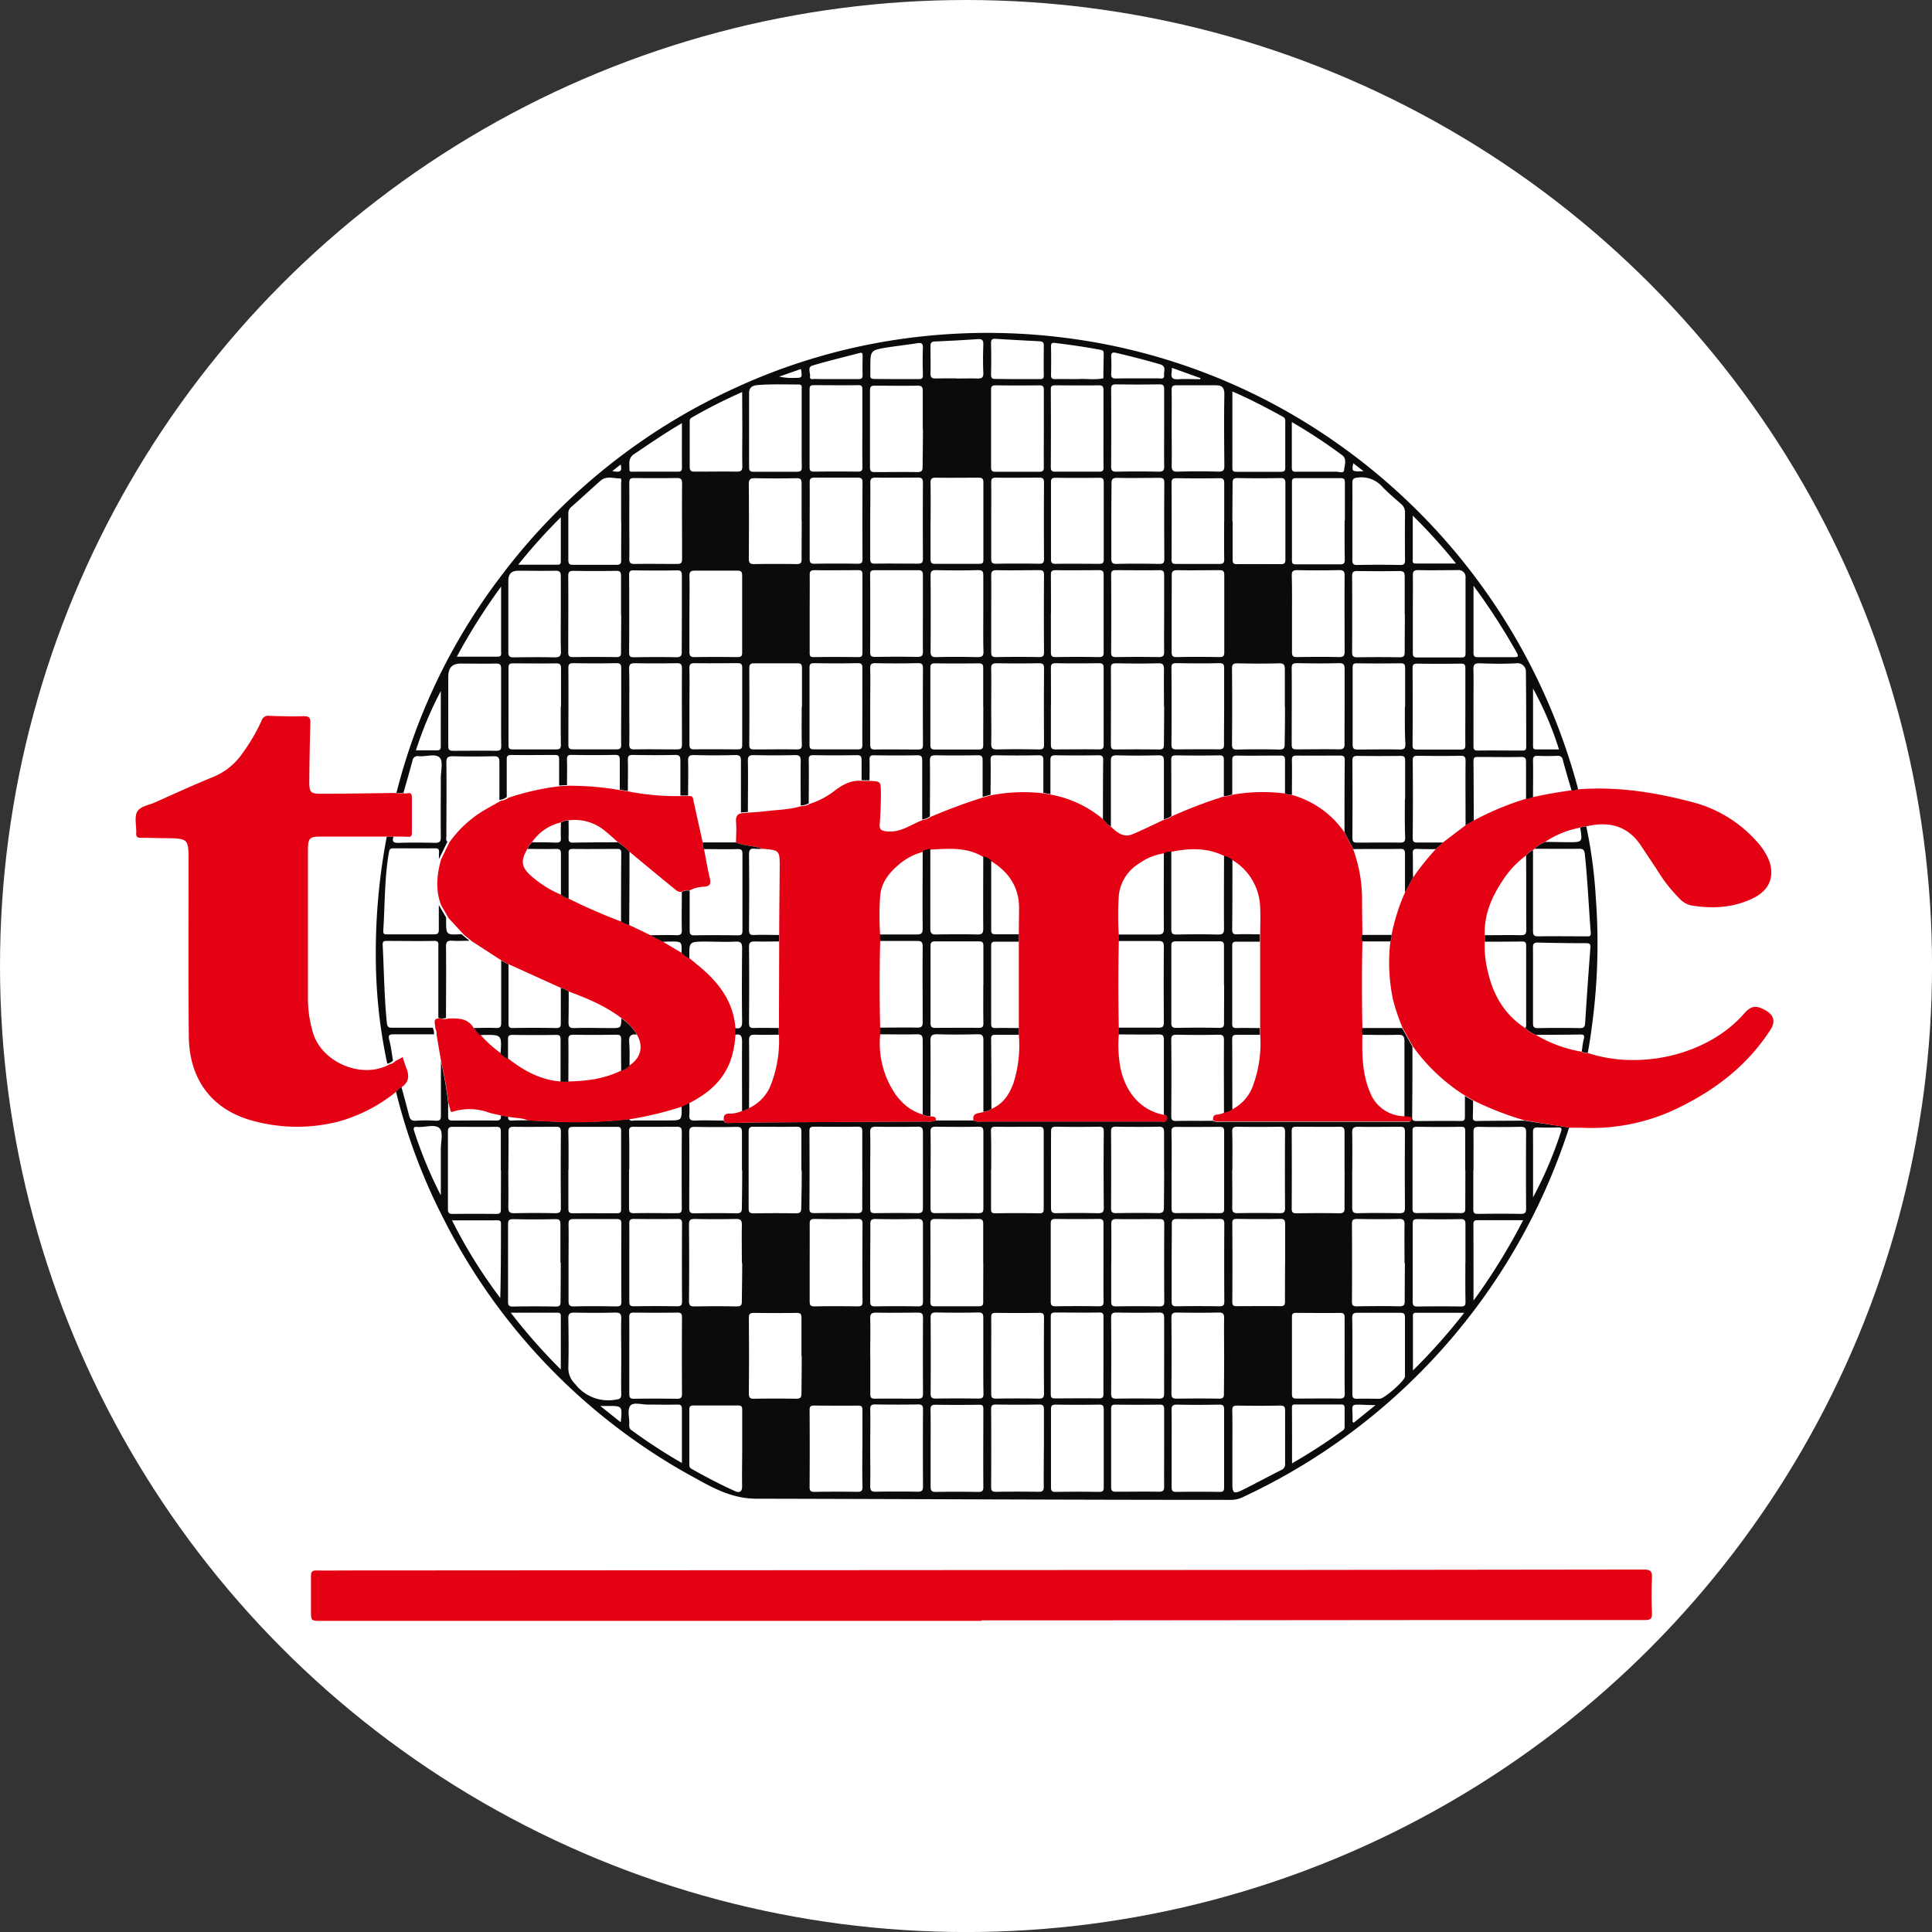
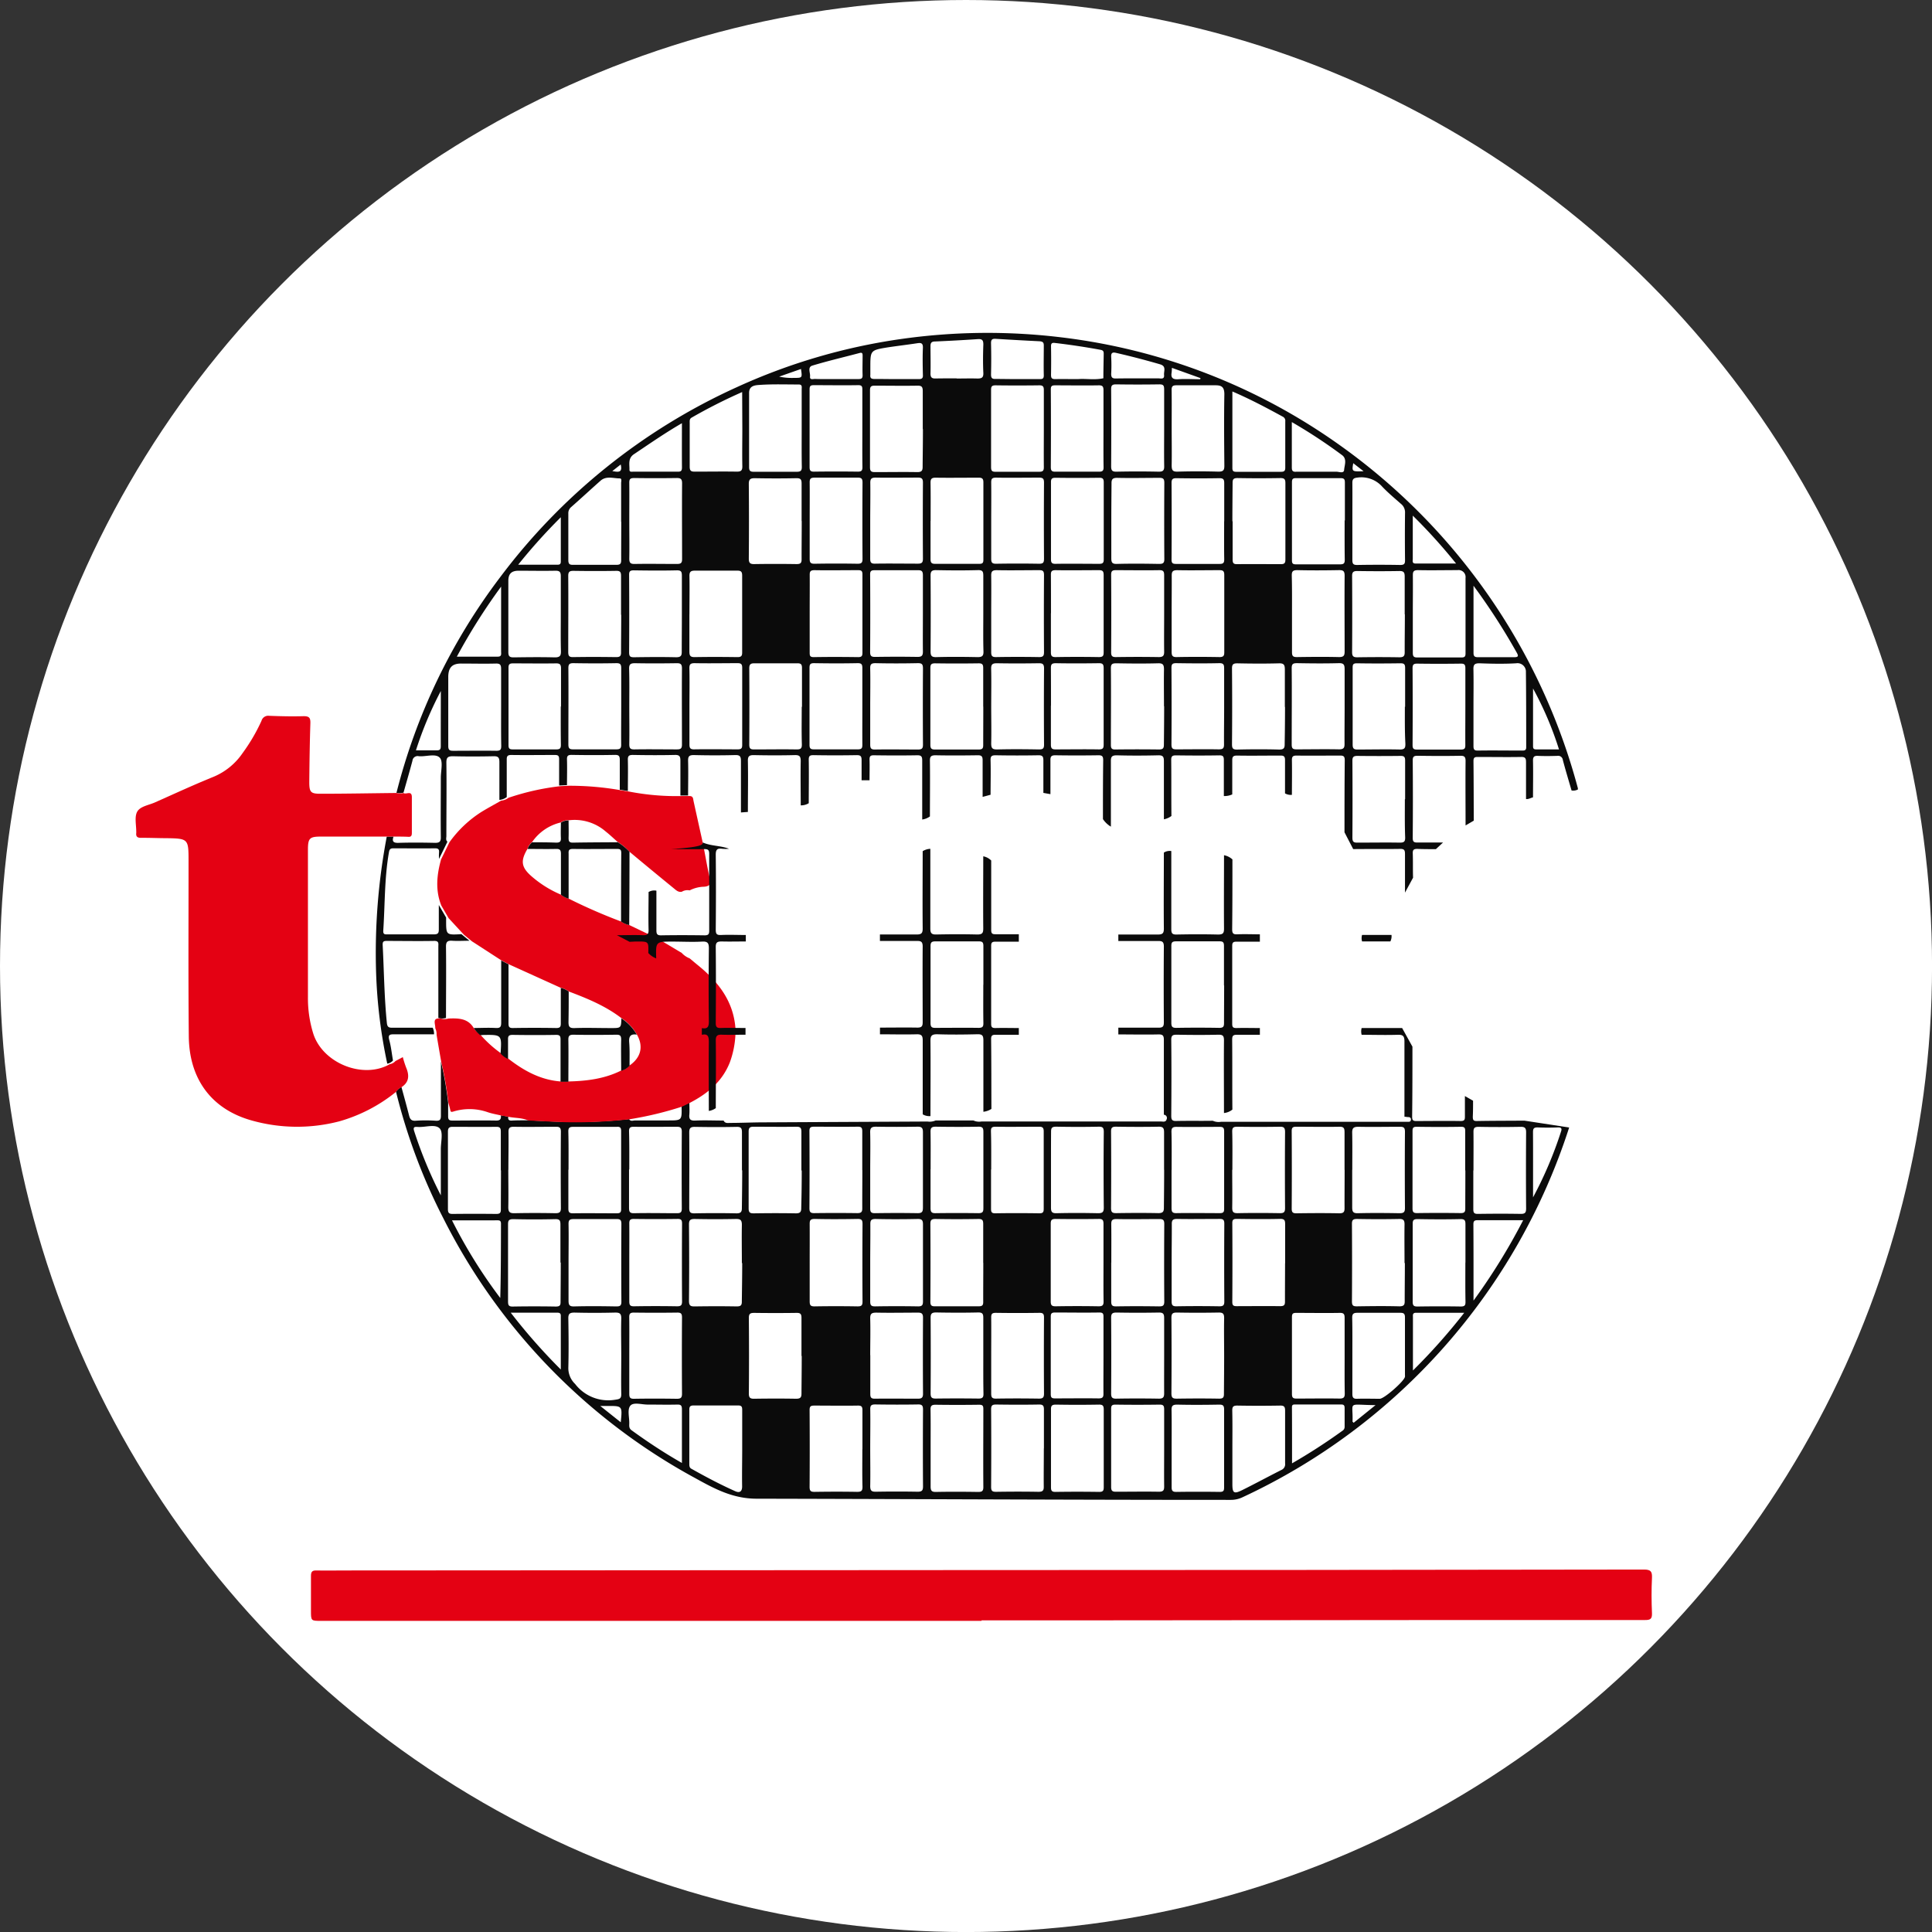
<svg xmlns="http://www.w3.org/2000/svg" viewBox="0 0 459.57 459.57">
  <rect x="0" y="0" width="459.57" height="459.57" fill="#333333" stroke="none" />
  <defs>
    <style>.cls-1{fill:#fff;}.cls-2{fill:#0b0b0b;}.cls-3{fill:#e40113;}</style>
  </defs>
  <g id="BACKGROUND">
    <circle class="cls-1" cx="229.79" cy="229.79" r="229.79" />
  </g>
  <g id="OBJECTS">
    <path class="cls-2" d="M373.26,268.2a146.43,146.43,0,0,1-77.68,87.95,6.45,6.45,0,0,1-2.85.63c-37.58,0-75.16-.2-112.75-.28-5.71,0-10.09-2.4-14.63-4.91a143.83,143.83,0,0,1-59.83-61.67A137.56,137.56,0,0,1,94.2,259.68a3.38,3.38,0,0,1,1.29-1.11c.62,2.27,1.25,4.54,1.83,6.82.22.84.55,1.27,1.55,1.2a36.16,36.16,0,0,1,4.77,0c1.08.07,1.25-.33,1.24-1.3,0-4.27,0-8.55,0-12.83a83.69,83.69,0,0,1,1.72,9.82c0,1.09,0,2.18,0,3.27,0,.79.24,1,1,1,3.49,0,7-.06,10.46,0,1,0,1.17-.45,1.08-1.25l1.76.31c-.11.71.16,1,.89.94,1.26-.07,2.53-.05,3.79-.07,2.84.14,5.68.3,8.52.4a115.09,115.09,0,0,0,15.53-.68c.37.64,1,.31,1.47.32,2.61,0,5.23,0,7.84,0,3.26,0,3.26,0,3.19-3.36l1.85-.88c0,.94.07,1.88,0,2.8-.12,1.13.21,1.53,1.4,1.47,2.25-.1,4.5,0,6.75,0,.33.72,1,.57,1.57.56,2.42,0,4.83-.11,7.24-.13l39.68-.2a3.55,3.55,0,0,0,1.93-.25h9a3.29,3.29,0,0,0,1.93.24h16.64q13,0,26,0c.5,0,1.18.24,1.39-.52a.77.77,0,0,0-.66-1.09c0-5.93,0-11.86,0-17.79,0-1-.23-1.33-1.27-1.31-3.18.07-6.37,0-9.56,0v-1.6c3.19,0,6.38,0,9.56,0,1.05,0,1.27-.31,1.27-1.31q-.07-9,0-18c0-1.18-.44-1.33-1.43-1.31-3.13,0-6.27,0-9.4,0v-1.54c3.12,0,6.25,0,9.36,0,1.13,0,1.48-.26,1.47-1.43-.06-6,0-12,0-18.06a2.56,2.56,0,0,1,1.77-.37c0,6.19,0,12.38,0,18.57,0,1,.23,1.31,1.26,1.29,3.29-.07,6.58-.08,9.86,0,1.18,0,1.43-.32,1.42-1.45-.05-5.81,0-11.61,0-17.42a4.14,4.14,0,0,1,2,1c0,5.54,0,11.08-.06,16.61,0,.9.19,1.25,1.16,1.21,1.81-.08,3.62,0,5.43,0V224c-1.86,0-3.72,0-5.58,0-.8,0-1,.25-1,1q0,9.27,0,18.54c0,.78.2,1,1,1,1.86-.05,3.72,0,5.58,0v1.6c-1.81,0-3.62,0-5.43,0-1,0-1.16.3-1.16,1.2.05,5.53,0,11.06.05,16.6a3.81,3.81,0,0,1-2,.82c0-5.76-.05-11.52,0-17.27,0-1.06-.24-1.38-1.33-1.36-3.29.08-6.58.06-9.87,0-.92,0-1.35.11-1.34,1.22.06,6,.05,12.06,0,18.08,0,.9.19,1.24,1.16,1.22,2.91-.07,5.81,0,8.72-.05a3.37,3.37,0,0,0,1.93.25h43.14c.5,0,1,0,1.48,0,.31,0,.54-.12.57-.45a.53.53,0,0,0-.53-.67c-.33,0-.65-.07-1-.1,0-6,0-11.94,0-17.9,0-1.35-.41-1.62-1.64-1.58-2.84.09-5.69,0-8.54,0a3,3,0,0,1,0-1.61l9.63,0,2.45,4.43c0,5.54,0,11.09-.07,16.64,0,.74.11,1.07,1,1.05,3.51,0,7-.06,10.55,0,1,0,1-.4,1-1.16,0-1.59,0-3.18,0-4.78l1.94,1.11c0,1.25,0,2.51-.06,3.77,0,.71.07,1.08.95,1.06,3.77-.07,7.54-.06,11.32-.09ZM250,344.53c0,3.07,0,6.15,0,9.22,0,.83.18,1.15,1.08,1.13q5.19-.08,10.38,0c.9,0,1.09-.28,1.09-1.12q0-9.22,0-18.45c0-.91-.22-1.21-1.16-1.19-3.41.06-6.81.06-10.22,0-.94,0-1.19.26-1.17,1.18C250,338.38,250,341.45,250,344.53Zm-1.68,0c0-3.07,0-6.14,0-9.22,0-.88-.18-1.23-1.16-1.21-3.4.06-6.8.05-10.21,0-.9,0-1.2.21-1.19,1.17q.06,9.21,0,18.44c0,1,.35,1.16,1.23,1.15,3.35-.05,6.7-.06,10,0,1,0,1.32-.25,1.29-1.28C248.25,350.59,248.3,347.57,248.3,344.55Zm100.27-44.21c0-3,0-6,0-9,0-.91-.08-1.36-1.2-1.33-3.4.08-6.8.06-10.2,0-1,0-1.16.32-1.15,1.21,0,6.15,0,12.29,0,18.43,0,1,.32,1.16,1.21,1.15,3.4-.05,6.8-.06,10.2,0,1,0,1.17-.3,1.15-1.2C348.54,306.48,348.57,303.41,348.57,300.34Zm-42.89.17c0-3.07,0-6.14,0-9.21,0-.92-.09-1.37-1.21-1.34-3.4.08-6.8.05-10.2,0-.79,0-1.17.1-1.16,1q.06,9.39,0,18.76c0,.82.28,1,1,1,3.45,0,6.91-.05,10.36,0,1,0,1.19-.29,1.17-1.2C305.65,306.55,305.68,303.53,305.68,300.51Zm-27-.21c0,3.07,0,6.14,0,9.22,0,.87.15,1.25,1.14,1.23,3.41-.06,6.81-.06,10.22,0,.93,0,1.18-.26,1.17-1.18q-.06-9.22,0-18.44c0-1-.31-1.18-1.21-1.16-3.34,0-6.7.06-10,0-1,0-1.31.26-1.28,1.28C278.75,294.26,278.7,297.28,278.7,300.3Zm-16.21.06c0-3.07,0-6.14,0-9.21,0-.94-.25-1.2-1.18-1.18q-5.1.07-10.2,0c-.95,0-1.18.27-1.17,1.19,0,6.14,0,12.28,0,18.42,0,.94.27,1.18,1.19,1.17q5.1-.09,10.2,0c.93,0,1.19-.25,1.18-1.18C262.46,306.5,262.49,303.43,262.49,300.36Zm-69.89.15c0,3,0,6,0,9.06,0,.9.2,1.21,1.16,1.2q5.1-.09,10.21,0c.89,0,1.21-.17,1.2-1.15q-.06-9.21,0-18.44c0-.9-.19-1.22-1.16-1.21-3.4.06-6.81.08-10.21,0-1.13,0-1.21.43-1.2,1.33C192.62,294.37,192.6,297.44,192.6,300.51Zm-42.91-.2c0,3.07,0,6.15,0,9.22,0,.88.15,1.24,1.14,1.22,3.41-.06,6.81-.06,10.22,0,.92,0,1.2-.25,1.19-1.19q-.06-9.22,0-18.45c0-.82-.16-1.16-1.08-1.14q-5.19.07-10.38,0c-.89,0-1.1.27-1.09,1.11C149.72,294.16,149.69,297.23,149.69,300.31Zm-14.45,0c0,3,0,6,0,9.06,0,1,.15,1.44,1.31,1.41,3.35-.09,6.7-.06,10.06,0,.89,0,1.21-.19,1.2-1.16q-.06-9.22,0-18.46c0-1-.32-1.17-1.21-1.16-3.35,0-6.71,0-10.06,0-1,0-1.33.19-1.3,1.25C135.3,294.24,135.24,297.26,135.24,300.29Zm143.46,44.1c0,3.13,0,6.25,0,9.38,0,.86.25,1.12,1.12,1.11,3.45-.05,6.91-.05,10.36,0,.95,0,1-.39,1-1.16,0-6.14,0-12.28,0-18.43,0-.93-.25-1.18-1.18-1.17-3.34.06-6.69.08-10,0-1.15,0-1.34.38-1.32,1.4C278.74,338.47,278.7,341.43,278.7,344.39Zm-1.78.11c0-3.07,0-6.15,0-9.22,0-.81-.14-1.17-1.06-1.16q-5.28.08-10.55,0c-.82,0-1,.27-1,1q0,9.3,0,18.61c0,.87.28,1.12,1.14,1.11,3.4,0,6.81-.06,10.21,0,1.07,0,1.28-.35,1.26-1.33C276.89,350.54,276.92,347.52,276.92,344.5Zm-55.55-.13c0,3.07,0,6.14,0,9.21,0,1,.24,1.33,1.28,1.31,3.34-.07,6.69-.05,10,0,.86,0,1.26-.13,1.26-1.14-.05-6.2,0-12.4,0-18.6,0-.79-.21-1-1-1-3.46.05-6.91.05-10.37,0-.94,0-1.21.27-1.19,1.2C221.4,338.33,221.37,341.35,221.37,344.37ZM207,344.5c0,3,.06,6,0,9,0,1.13.36,1.36,1.4,1.34q4.94-.09,9.87,0c1,0,1.3-.27,1.29-1.28q-.06-9.14,0-18.25c0-.89-.18-1.25-1.16-1.23-3.4.06-6.8.05-10.2,0-.91,0-1.21.22-1.19,1.17C207.06,338.36,207,341.43,207,344.5Zm57.33-44.16c0,3.07,0,6.15,0,9.22,0,.92.22,1.2,1.17,1.19,3.4-.06,6.8-.05,10.2,0,.87,0,1.25-.13,1.25-1.14q-.07-9.21,0-18.42c0-.92-.23-1.23-1.19-1.21-3.4,0-6.8.07-10.2,0-1.11,0-1.23.41-1.22,1.34C264.38,294.31,264.35,297.33,264.35,300.34Zm-30.45.07c0-3.07,0-6.15,0-9.23,0-.9-.18-1.23-1.16-1.22-3.41.06-6.81.06-10.22,0-.95,0-1.19.28-1.19,1.21q.06,9.22,0,18.45c0,.86.23,1.13,1.1,1.11,3.46,0,6.93,0,10.39,0,.88,0,1.1-.26,1.08-1.11C233.87,306.56,233.9,303.49,233.9,300.41ZM207,300.18c0,3.13,0,6.25,0,9.38,0,.93.24,1.2,1.18,1.19q5.1-.09,10.21,0c1,0,1.16-.34,1.16-1.23,0-6.09,0-12.18,0-18.27,0-1-.27-1.31-1.29-1.29-3.35.07-6.7.08-10,0-1.11,0-1.24.4-1.23,1.33C207.05,294.25,207,297.21,207,300.18Zm-86.09-21.92c0,3,.06,5.93,0,8.89,0,1.18.36,1.46,1.48,1.44q4.86-.1,9.71,0c1,0,1.33-.24,1.32-1.27q-.07-9,0-18.11c0-1-.33-1.2-1.24-1.18-3.34,0-6.69.06-10,0-1.11,0-1.24.44-1.22,1.36C121,272.33,120.93,275.3,120.93,278.26Zm157.77,0c0,3,0,6,0,9.05,0,.86.12,1.28,1.14,1.26,3.45-.06,6.91,0,10.37,0,.81,0,1-.27,1-1,0-6.15,0-12.29,0-18.44,0-.89-.28-1.09-1.11-1.08-3.4,0-6.81.05-10.21,0-.92,0-1.23.25-1.21,1.2C278.74,272.23,278.7,275.25,278.7,278.27Zm-73.57.07c0-3.07,0-6.14,0-9.21,0-.86-.22-1.12-1.09-1.11-3.46.05-6.92,0-10.37,0-.83,0-1.12.19-1.11,1.08q.06,9.13,0,18.27c0,.9.2,1.23,1.17,1.21q5.1-.07,10.2,0c.94,0,1.22-.25,1.2-1.19C205.1,284.37,205.13,281.36,205.13,278.34Zm88-.08c0,3,.05,6,0,9.06,0,1,.3,1.28,1.3,1.27,3.35-.07,6.7-.06,10.05,0,.92,0,1.22-.23,1.22-1.19q-.07-9.06,0-18.12c0-1.07-.35-1.27-1.32-1.25q-5,.08-10.05,0c-.93,0-1.22.23-1.2,1.17C293.19,272.21,293.15,275.24,293.15,278.26Zm-157.91,0c0,3.08,0,6.15,0,9.23,0,.85.22,1.14,1.1,1.13,3.46-.05,6.92,0,10.38,0,.74,0,1.08-.14,1.07-1q0-9.31,0-18.62c0-.88-.39-1-1.09-.94-3.46,0-6.92,0-10.38,0-.89,0-1.1.31-1.09,1.14C135.27,272.18,135.24,275.2,135.24,278.22Zm-16.07.17c0-3.07,0-6.14,0-9.22,0-.81-.16-1.17-1.08-1.16-3.46.05-6.92,0-10.37,0-.87,0-1.13.3-1.13,1.15q0,9.22,0,18.44c0,.86.25,1.14,1.11,1.13q5.19-.06,10.38,0c.88,0,1.11-.26,1.1-1.11C119.14,284.54,119.17,281.47,119.17,278.39Zm229.4,0c0-3.07,0-6.14,0-9.21,0-.75,0-1.19-1-1.18-3.51.06-7,.05-10.53,0-.82,0-1,.25-1,1q0,9.21,0,18.42c0,.87.24,1.12,1.11,1.11,3.45-.05,6.91-.05,10.36,0,.91,0,1.09-.31,1.08-1.13C348.55,284.43,348.57,281.41,348.57,278.4Zm1.93,0c0,3.07,0,6.15,0,9.22,0,.85.21,1.12,1.09,1.11,3.41-.05,6.81-.06,10.21,0,1.06,0,1.26-.34,1.26-1.32q-.07-9,0-18.1c0-1-.31-1.31-1.31-1.29-3.34.06-6.69.07-10,0-1.11,0-1.22.42-1.21,1.34C350.53,272.4,350.5,275.41,350.5,278.43Zm-114.72-.24c0,3.08,0,6.15,0,9.22,0,.72,0,1.23,1,1.21,3.51-.06,7-.05,10.53,0,.82,0,1-.29,1-1.05,0-6.14,0-12.29,0-18.43,0-.86-.26-1.12-1.11-1.11-3.46,0-6.92.05-10.37,0-.9,0-1.09.3-1.07,1.12C235.81,272.16,235.78,275.18,235.78,278.19Zm55.41-43.77c0-3.13,0-6.25,0-9.38,0-.83-.19-1.13-1.08-1.11-3.45,0-6.91,0-10.36,0-.89,0-1.09.3-1.08,1.13q0,9.13,0,18.26c0,.93.26,1.2,1.19,1.19q5.1-.09,10.2,0c1,0,1.15-.34,1.14-1.21C291.16,240.34,291.19,237.38,291.19,234.42ZM250,278.3c0,3,0,5.92,0,8.88,0,1,.15,1.44,1.31,1.41,3.29-.08,6.58-.07,9.87,0,1.06,0,1.39-.25,1.38-1.35q-.09-9,0-17.93c0-1-.18-1.32-1.24-1.3-3.34.07-6.69.06-10,0-1,0-1.32.18-1.3,1.24C250,272.27,250,275.29,250,278.3Zm-44.85,66.43c0-3.08,0-6.16,0-9.23,0-.8-.13-1.16-1.06-1.15-3.46.06-6.92,0-10.39,0-.82,0-1.13.16-1.12,1.07q.06,9.13,0,18.29c0,1,.33,1.17,1.22,1.16,3.35-.05,6.7-.06,10.06,0,1,0,1.32-.2,1.3-1.25C205.08,350.66,205.13,347.69,205.13,344.73ZM207,278.24c0,3.07,0,6.14,0,9.21,0,.84.22,1.14,1.1,1.13,3.4-.05,6.8-.06,10.2,0,1.09,0,1.24-.42,1.24-1.35q0-9,0-17.93c0-1-.3-1.31-1.3-1.29-3.29.05-6.58.06-9.87,0-1,0-1.41.25-1.38,1.35C207.07,272.32,207,275.28,207,278.24Zm14.35-.12c0,3.07,0,6.14,0,9.21,0,.89.18,1.27,1.17,1.25q5.1-.07,10.2,0c1,0,1.21-.29,1.2-1.21q0-9,0-18.1c0-.86-.13-1.27-1.14-1.26-3.4.07-6.81.05-10.21,0-.92,0-1.24.26-1.22,1.21C221.4,272.19,221.37,275.15,221.37,278.12Zm55.55.14c0-3,0-5.93,0-8.89,0-.95-.18-1.37-1.25-1.36-3.4.07-6.81.05-10.21,0-.84,0-1.15.21-1.15,1.1q.06,9.15,0,18.28c0,1,.34,1.19,1.25,1.18,3.34-.05,6.69-.07,10,0,1.18,0,1.34-.44,1.32-1.44C276.89,284.19,276.92,281.22,276.92,278.26Zm42.93,0c0-3,0-5.92,0-8.88,0-.93-.11-1.38-1.22-1.36-3.4.07-6.8,0-10.2,0-.78,0-1.16.1-1.15,1.05q.06,9.21,0,18.43c0,.86.25,1.12,1.12,1.11,3.4-.05,6.8-.07,10.2,0,1.07,0,1.27-.35,1.25-1.32C319.82,284.28,319.85,281.27,319.85,278.25Zm1.82,0c0,3,0,5.93,0,8.9,0,1,.16,1.46,1.33,1.43,3.29-.08,6.59-.06,9.89,0,1,0,1.34-.2,1.33-1.26q-.07-9.06,0-18.12c0-1-.33-1.19-1.23-1.18-3.3,0-6.6.07-9.89,0-1.22,0-1.46.42-1.43,1.52C321.71,272.44,321.67,275.35,321.67,278.26Zm-131,44.28c0-3,0-6,0-9.05,0-.93-.26-1.21-1.19-1.19q-5,.07-10,0c-1,0-1.34.18-1.33,1.25q.08,9,0,17.94c0,.94.28,1.24,1.22,1.23,3.34-.05,6.69-.06,10,0,1,0,1.32-.27,1.3-1.29C190.67,328.47,190.71,325.5,190.71,322.54Zm-14.16-44.15c0-3,0-6,0-9,0-.94-.16-1.36-1.24-1.34-3.35.07-6.69.06-10,0-1,0-1.3.31-1.3,1.31.05,6,0,11.95,0,17.92,0,1,.18,1.36,1.25,1.34,3.35-.07,6.69-.07,10,0,1,0,1.29-.33,1.27-1.32C176.51,284.31,176.55,281.35,176.55,278.39Zm-26.86-.21c0,3,0,6,0,9.06,0,.91.09,1.38,1.21,1.35,3.41-.08,6.81,0,10.21,0,.86,0,1.13-.25,1.13-1.12q-.06-9.13,0-18.27c0-1-.36-1.18-1.24-1.17-3.41,0-6.81.05-10.21,0-.87,0-1.11.26-1.1,1.11C149.72,272.15,149.69,275.16,149.69,278.18Zm41,.25c0-3.07,0-6.14,0-9.22,0-.93-.28-1.21-1.21-1.19-3.4.05-6.8,0-10.2,0-.86,0-1.14.27-1.14,1.14q0,9.13,0,18.26c0,1,.31,1.21,1.23,1.2,3.35-.05,6.7-.06,10,0,1,0,1.3-.31,1.28-1.3C190.67,284.36,190.71,281.39,190.71,278.43Zm-57.32,21.9c0-3,0-6,0-9,0-.94-.13-1.36-1.23-1.33-3.34.08-6.69.08-10,0-1.08,0-1.24.37-1.23,1.32q0,9.12,0,18.25c0,.89.15,1.24,1.14,1.22q5.1-.09,10.2,0c1,0,1.17-.3,1.15-1.21C133.36,306.47,133.39,303.4,133.39,300.33Zm200.79.12c0-3.08-.05-6.15,0-9.22,0-1-.3-1.29-1.3-1.27-3.34.07-6.69.06-10,0-.92,0-1.22.23-1.21,1.18q.06,9.23,0,18.45c0,1,.33,1.16,1.22,1.15,3.35-.05,6.7-.09,10.05,0,1.19,0,1.3-.45,1.28-1.42C334.14,306.38,334.18,303.41,334.18,300.45Zm-157.63,0c0-3-.06-6.05,0-9.07,0-1.19-.36-1.44-1.48-1.42q-4.86.1-9.72,0c-1.07,0-1.39.25-1.38,1.36q.09,9.06,0,18.13c0,1.14.38,1.33,1.39,1.31,3.3-.05,6.6-.06,9.89,0,1,0,1.32-.2,1.29-1.26C176.5,306.49,176.55,303.47,176.55,300.45ZM291.19,322.6c0-3-.06-6,0-9.05,0-1.12-.33-1.35-1.38-1.33q-4.93.09-9.88,0c-1,0-1.29.27-1.28,1.29q.07,9,0,17.94c0,1.09.37,1.26,1.33,1.25,3.35-.05,6.7-.06,10,0,1,0,1.17-.31,1.16-1.21C291.16,328.53,291.19,325.57,291.19,322.6Zm28.66,0c0-3,0-6,0-9.06,0-.87-.14-1.26-1.14-1.24-3.46.06-6.93,0-10.39,0-.77,0-1,.19-1,1q0,9.15,0,18.29c0,.89.28,1.1,1.12,1.09,3.41,0,6.81-.06,10.22,0,1.1,0,1.24-.42,1.22-1.35C319.82,328.43,319.85,325.51,319.85,322.6Zm-42.93-.17c0-3,0-5.92,0-8.89,0-1-.23-1.34-1.27-1.32q-5,.09-10.05,0c-1,0-1.3.25-1.29,1.28q.06,9,0,17.95c0,.87.18,1.26,1.17,1.25,3.4-.06,6.81-.06,10.21,0,1.1,0,1.24-.46,1.23-1.38C276.9,328.36,276.92,325.4,276.92,322.43Zm-14.43,0c0-3,0-6,0-9.05,0-.74,0-1.19-1-1.17-3.51.06-7,0-10.54,0-.83,0-1,.28-1,1,0,6.14,0,12.29,0,18.43,0,.81.25,1,1,1,3.46,0,6.92-.05,10.37,0,1,0,1.18-.31,1.16-1.21C262.46,328.48,262.49,325.46,262.49,322.44Zm-26.71.17c0,3,0,5.92,0,8.88,0,.88.18,1.23,1.16,1.21,3.4-.06,6.8-.05,10.2,0,.92,0,1.2-.25,1.2-1.19q-.06-9,0-18.09c0-.85-.21-1.13-1.09-1.12-3.46.05-6.91.05-10.37,0-.86,0-1.11.23-1.1,1.1C235.81,316.46,235.78,319.54,235.78,322.61Zm-1.88-.18c0-3,0-5.93,0-8.89,0-.94-.14-1.35-1.23-1.33-3.34.08-6.69.06-10,0-1,0-1.31.27-1.3,1.29q.06,9,0,17.94c0,.9.21,1.26,1.19,1.25q5.1-.07,10.2,0c1,0,1.2-.32,1.18-1.22C233.88,328.46,233.9,325.44,233.9,322.43Zm-84.21,0c0,3,0,6,0,9.06,0,.85.1,1.27,1.12,1.25,3.41-.06,6.81-.05,10.22,0,.95,0,1.2-.29,1.2-1.22q-.06-9.06,0-18.12c0-.83-.19-1.17-1.09-1.16q-5.19.07-10.38,0c-.9,0-1.09.31-1.08,1.13C149.72,316.37,149.69,319.39,149.69,322.41Zm57.33-.06c0,3.07,0,6.14,0,9.21,0,.84.2,1.15,1.09,1.14,3.4-.05,6.8,0,10.2,0,.88,0,1.26-.2,1.25-1.18q-.06-9,0-18.09c0-.94-.3-1.21-1.22-1.2-3.29,0-6.58.07-9.87,0-1.12,0-1.5.24-1.47,1.43C207.08,316.54,207,319.45,207,322.35Zm-59.24.27c0-3-.08-5.94,0-8.9.05-1.3-.39-1.53-1.56-1.5q-4.78.12-9.56,0c-1.14,0-1.5.28-1.47,1.45.07,3.9.1,7.8,0,11.7a5.18,5.18,0,0,0,1.61,3.82,9.92,9.92,0,0,0,9.52,3.76c1.06-.15,1.5-.24,1.46-1.44C147.72,328.55,147.78,325.58,147.78,322.62Zm173.91-.13h0c0,3,0,6,0,9.05,0,.8.17,1.21,1.09,1.18,1.8-.06,3.62,0,5.42,0,1.09,0,5.83-4.2,6-5.23a2.68,2.68,0,0,0,0-.49c0-4.55,0-9.1,0-13.65,0-.9-.33-1.09-1.15-1.08-3.4,0-6.8,0-10.2,0-.94,0-1.21.3-1.2,1.22C321.72,316.46,321.69,319.48,321.69,322.49ZM293.15,344.6V353c0,2.17.36,2.43,2.33,1.46,3.14-1.56,6.22-3.23,9.35-4.81a1.46,1.46,0,0,0,.86-1.55q0-6.27,0-12.52c0-.89-.19-1.25-1.16-1.23q-5.12.09-10.22,0c-.94,0-1.2.26-1.19,1.19C293.19,338.56,293.15,341.58,293.15,344.6Zm-116.6,0c0-3.07,0-6.14,0-9.21,0-.73-.12-1.08-1-1.07-3.51,0-7,0-10.53,0-.75,0-1.06.2-1.05,1,0,4.28,0,8.55,0,12.83,0,.51,0,1,.55,1.26,3.39,1.9,6.81,3.72,10.36,5.3,1,.46,1.69.17,1.65-1.24C176.48,350.56,176.55,347.6,176.55,344.64Zm130.79,3.49a137.56,137.56,0,0,0,12-7.76,1.06,1.06,0,0,0,.51-.95c0-1.48,0-3,0-4.44,0-.65-.21-.86-.85-.85-3.62,0-7.24,0-10.86,0-.49,0-.83,0-.82.68C307.35,339.18,307.34,343.54,307.34,348.13ZM162.21,348c0-4.45,0-8.62,0-12.78,0-.87-.24-1.13-1.1-1.11-2.36.06-4.73,0-7.09,0-1.41,0-3.33-.63-4.08.27s-.24,2.7-.25,4.12c0,.63-.14,1.24.57,1.74C154.07,343,157.93,345.56,162.21,348Zm188.3-38.62a145.8,145.8,0,0,0,11.81-19.13c-3.82,0-7.33,0-10.84,0-.82,0-1,.28-1,1C350.52,297.15,350.51,303,350.51,309.4Zm-243-19.11A119.54,119.54,0,0,0,119,308.76c.16-5.93.15-11.79.17-17.66,0-.66-.24-.83-.86-.82C114.79,290.3,111.24,290.29,107.47,290.29Zm240.85,22c-4.09,0-7.8,0-11.51,0-.9,0-.75.58-.75,1.1V326A143.1,143.1,0,0,0,348.32,312.25ZM133.4,325.77c0-4.52,0-8.66,0-12.8,0-.59-.33-.72-.84-.72H121.49A139.61,139.61,0,0,0,133.4,325.77Zm231.27-40.95a93.7,93.7,0,0,0,6.65-15.64c.22-.64.18-1-.67-1-1.64.06-3.29.07-4.93,0-.94,0-1.06.37-1.06,1.16C364.69,274.52,364.67,279.67,364.67,284.82Zm-259.81-.48c0-3.67,0-7.34,0-11,0-1.7.6-4-.27-4.92-1.08-1.11-3.41-.23-5.2-.35-.8-.06-1.2,0-.85,1.05A102.54,102.54,0,0,0,104.86,284.34ZM322,338.44l5.2-4.2c-6.91-.05-5.29-1.06-5.47,3.91C321.71,338.18,321.78,338.22,322,338.44Zm-179.21-4,4.87,3.88c.39-3.89.39-3.89-3.1-3.88Z" />
    <path class="cls-2" d="M94.31,188.59A142.57,142.57,0,0,1,118.9,137.4a145.28,145.28,0,0,1,56.28-45.26A141.81,141.81,0,0,1,214,80.69a145.77,145.77,0,0,1,38.25-.47,143.33,143.33,0,0,1,66.51,25.72,146.49,146.49,0,0,1,56.57,81.54,1.65,1.65,0,0,1,0,.32,2.36,2.36,0,0,1-1.5.23c-.7-2.41-1.43-4.81-2.07-7.23a1.13,1.13,0,0,0-1.34-1c-1.53.05-3.06.07-4.59,0-.94-.05-1.19.27-1.17,1.19.06,2.89,0,5.79,0,8.68-.56.12-1.06.49-1.66.39,0-2.9,0-5.81,0-8.72,0-.84-.1-1.3-1.13-1.28-3.46.06-6.91,0-10.37,0-.76,0-1,.17-1,1,.05,4.72.05,9.43.07,14.15l-1.95,1.14c0-5.1-.05-10.2,0-15.31,0-1-.27-1.28-1.27-1.26-3.35.07-6.7.05-10.05,0-.83,0-1.26.07-1.25,1.11q.08,9.21,0,18.43c0,.89.27,1.11,1.12,1.09,2,0,4.06,0,6.09,0l-1.7,1.58c-1.48,0-3,0-4.43-.06-.89,0-1.1.27-1.07,1.11.07,1.91,0,3.82.07,5.74l-1.92,3.55c0-3.06,0-6.13,0-9.19,0-.9-.18-1.23-1.15-1.21-3.73.06-7.45,0-11.17.05l-2.07-4c0-5.71,0-11.42.06-17.13,0-.85-.21-1.13-1.09-1.12-3.46,0-6.93.05-10.39,0-.87,0-1.1.26-1.09,1.11.05,2.74,0,5.49,0,8.23a2.69,2.69,0,0,1-1.64-.35c0-2.63,0-5.25,0-7.88,0-.86-.23-1.12-1.09-1.11-3.45,0-6.9.06-10.35,0-1,0-1.13.4-1.11,1.24,0,2.69,0,5.37,0,8a4.66,4.66,0,0,1-2,.39c0-2.85,0-5.69,0-8.54,0-.81-.13-1.15-1.05-1.14-3.45.06-6.91.05-10.36,0-.86,0-1.12.24-1.11,1.11.05,4.43,0,8.87.05,13.31a4.37,4.37,0,0,1-1.79.79c0-4.61,0-9.21,0-13.82,0-1.05-.21-1.43-1.35-1.4-3.29.08-6.58.09-9.87,0-1.23,0-1.41.42-1.39,1.5,0,5.15,0,10.31,0,15.47a5.91,5.91,0,0,1-1.89-1.8c0-4.66,0-9.32.06-14,0-.93-.24-1.2-1.18-1.18q-5.1.08-10.2,0c-.94,0-1.19.28-1.17,1.19,0,2.69,0,5.38,0,8.06l-1.68-.3c0-2.58,0-5.15,0-7.73,0-.9-.2-1.23-1.16-1.22q-5.1.09-10.2,0c-.92,0-1.22.21-1.2,1.16.07,2.74,0,5.49,0,8.23l-1.89.51c0-2.91,0-5.81,0-8.72,0-.93-.27-1.2-1.19-1.18-3.35.05-6.7.07-10,0-1.13,0-1.37.34-1.35,1.39.06,4.39,0,8.78,0,13.16a4.07,4.07,0,0,1-1.83.73c0-4.66,0-9.33,0-14,0-.86-.12-1.29-1.14-1.28-3.46.06-6.93.05-10.39,0-.79,0-1,.24-1,1,.05,1.65,0,3.3,0,4.95h-1.89c0-1.59,0-3.18,0-4.76,0-.88-.16-1.23-1.14-1.22q-5.17.09-10.34,0c-.87,0-1.1.24-1.09,1.1.06,3.44,0,6.89,0,10.33a3.41,3.41,0,0,1-1.91.51c0-3.51-.07-7,0-10.53,0-1.2-.35-1.45-1.47-1.42-3.24.08-6.47.07-9.71,0-1,0-1.41.23-1.39,1.34.08,4.06,0,8.12,0,12.18l-1.65.12c0-4.05,0-8.1,0-12.16,0-1.07-.15-1.53-1.38-1.49-3.29.09-6.58.08-9.86,0-1.14,0-1.35.38-1.33,1.4.07,2.74,0,5.48,0,8.22l-1.83,0c0-2.75,0-5.49,0-8.23,0-1-.15-1.45-1.31-1.42-3.35.08-6.7.06-10,0-.91,0-1.22.22-1.19,1.17.06,2.47,0,4.94,0,7.41l-1.92-.31c0-2.35,0-4.7,0-7.05,0-.87-.15-1.24-1.14-1.23-3.44.07-6.89.06-10.34,0-.88,0-1.11.27-1.08,1.12.06,2,0,4,0,6.07l-1.87.09c0-2.08,0-4.17,0-6.26,0-.79-.24-1-1-1-3.46,0-6.92.05-10.37,0-.89,0-1.11.28-1.09,1.12,0,3,0,5.93,0,8.89a3.41,3.41,0,0,1-1.75.68c0-3,0-6,0-9,0-1-.23-1.42-1.35-1.39-3.23.07-6.46.08-9.69,0-1.21,0-1.58.28-1.57,1.54.08,5.8,0,11.6,0,17.41,0,.46-.21,1,.25,1.38l-2,4.1a12.27,12.27,0,0,1,0-1.48c.07-.74-.1-1.07-1-1.05-3.29.05-6.58,0-9.87,0-.82,0-.94.35-1.06,1.05-1.06,6.13-.92,12.34-1.33,18.51-.06,1,.43.92,1.08.91,3.67,0,7.35,0,11,0,1,0,1.14-.38,1.13-1.24,0-1.91,0-3.83,0-5.75l1.74,3v.65c0,3.5,0,3.5,3.64,3.29l1.91,1.57c-1.37,0-2.75.09-4.11,0-1.13-.07-1.49.26-1.47,1.44.07,5.64,0,11.28,0,16.92a3.22,3.22,0,0,1-1.82,0q0-8.48,0-16.95c0-.69.21-1.4-1-1.37-3.79.07-7.57,0-11.36,0-.75,0-.91.26-.88,1,.32,6.18.37,12.38,1,18.56.11,1,.54,1.1,1.36,1.09,3.18,0,6.36,0,9.54,0a3.23,3.23,0,0,1,.31,1.56c-3.14,0-6.27,0-9.4,0-1.09,0-1.6.06-1.24,1.38.43,1.59.6,3.24.88,4.86a2.37,2.37,0,0,1-1.36.75,122,122,0,0,1-2.65-21.45A147.82,147.82,0,0,1,92,199h1.61c-.37,1.09-.12,1.53,1.16,1.49,2.9-.09,5.81-.07,8.72,0,1,0,1.39-.24,1.37-1.35-.06-4.71,0-9.43,0-14.14,0-1.64.58-3.9-.25-4.76-1-1.08-3.31-.2-5-.36a1.23,1.23,0,0,0-1.5,1.08c-.67,2.53-1.41,5.05-2.12,7.57A3.11,3.11,0,0,1,94.31,188.59ZM276.92,102c0-3.13,0-6.26,0-9.39,0-1-.28-1.19-1.2-1.18q-5.12.08-10.22,0c-.92,0-1.2.23-1.19,1.17q.06,9.15,0,18.29c0,1,.23,1.33,1.28,1.31q5-.11,10.05,0c1,0,1.31-.29,1.29-1.3C276.88,108,276.92,105,276.92,102Zm59.15,44c0,3.07,0,6.15,0,9.22,0,.79.12,1.19,1.06,1.17,3.51,0,7,0,10.54,0,.72,0,.94-.23.94-.94,0-6,0-12,0-17.95a1.67,1.67,0,0,0-1.92-1.88c-3.13,0-6.26.07-9.39,0-1.11,0-1.23.41-1.22,1.33C336.11,140,336.07,143,336.07,146Zm14.43,22.15c0,3.07,0,6.15,0,9.22,0,.77.08,1.18,1,1.17,3.51-.06,7,0,10.54,0,.52,0,1,0,1-.75,0-6,0-12-.07-17.94a2,2,0,0,0-2.33-2.07c-2.9.17-5.82.11-8.73,0-1.2,0-1.45.37-1.42,1.48C350.55,162.21,350.5,165.18,350.5,168.14ZM190.7,101.8c0-3.08,0-6.16,0-9.23,0-.52.18-1.12-.74-1.11-3.07,0-6.16-.11-9.22.1-1,.07-2.56.11-2.55,1.9,0,5.88,0,11.76,0,17.63,0,.86.24,1.14,1.11,1.13,3.41,0,6.82,0,10.22,0,.94,0,1.23-.25,1.21-1.19C190.67,108,190.7,104.87,190.7,101.8ZM162.2,146c0-3,0-6,0-9,0-1-.15-1.35-1.23-1.33-3.4.08-6.8.05-10.2,0-.83,0-1.13.18-1.12,1.08q.06,9.19,0,18.41c0,1,.27,1.19,1.2,1.18,3.34-.05,6.69-.08,10,0,1.18,0,1.34-.44,1.32-1.44C162.17,151.89,162.2,148.93,162.2,146Zm30.4-.25c0,3.13,0,6.26,0,9.39,0,.76,0,1.19,1,1.17,3.52-.06,7-.05,10.55,0,.84,0,1-.3,1-1.05q0-9.31,0-18.63c0-.82-.27-1-1-1-3.47,0-6.93.06-10.39,0-1,0-1.17.32-1.15,1.21C192.63,139.78,192.6,142.75,192.6,145.72Zm26.93.33c0-3.08,0-6.15,0-9.23,0-.91-.22-1.23-1.18-1.21-3.41,0-6.81,0-10.22,0-.78,0-1.16.1-1.15,1q.06,9.22,0,18.45c0,1,.34,1.18,1.23,1.17,3.35-.05,6.7-.06,10.05,0,1.05,0,1.29-.36,1.27-1.34C219.5,152,219.53,149,219.53,146.05Zm14.37,0c0-3,0-6,0-9.05,0-1-.1-1.45-1.29-1.41-3.34.09-6.69.07-10,0-1,0-1.26.34-1.25,1.32q.06,9,0,17.92c0,1,.13,1.48,1.32,1.45,3.29-.09,6.58-.07,9.87,0,1,0,1.42-.23,1.39-1.34C233.85,152,233.9,149,233.9,146.06Zm1.88-.35c0,3.13,0,6.26,0,9.39,0,.93.25,1.2,1.19,1.18q5.1-.09,10.21,0c1,0,1.16-.34,1.16-1.23q-.06-9.13,0-18.27c0-1-.3-1.18-1.2-1.17-3.35,0-6.7.07-10.05,0-1.14,0-1.33.38-1.31,1.39C235.82,139.9,235.78,142.8,235.78,145.71Zm14.2.15c0,3.08,0,6.15,0,9.23,0,.91.21,1.21,1.17,1.19,3.41-.06,6.81-.06,10.22,0,1,0,1.17-.3,1.16-1.2q0-9.15,0-18.29c0-.92-.23-1.2-1.17-1.18-3.41,0-6.81.06-10.22,0-1,0-1.18.29-1.16,1.19C250,139.82,250,142.84,250,145.86Zm26.94.22c0-3.07,0-6.15,0-9.22,0-.86-.13-1.27-1.14-1.25-3.46.06-6.92,0-10.37,0-.87,0-1.1.25-1.1,1.11q.06,9.21,0,18.43c0,.86.25,1.14,1.12,1.13,3.4-.05,6.8-.06,10.21,0,1,0,1.3-.32,1.28-1.31C276.88,152,276.92,149,276.92,146.08Zm1.78-.37c0,3.07,0,6.14,0,9.21,0,.91.09,1.39,1.21,1.36,3.4-.07,6.8-.06,10.2,0,1,0,1.12-.41,1.11-1.24,0-6.09,0-12.17,0-18.26,0-.92-.25-1.19-1.18-1.17-3.34,0-6.69.07-10,0-1.14,0-1.34.38-1.32,1.4C278.74,139.9,278.7,142.81,278.7,145.71Zm28.63.18c0,3.07,0,6.14,0,9.22,0,.95.27,1.18,1.2,1.17,3.34-.05,6.69-.08,10,0,1.16,0,1.33-.41,1.32-1.42,0-6-.05-12,0-17.94,0-1.14-.37-1.34-1.39-1.32-3.3.06-6.59.08-9.88,0-1.16,0-1.32.4-1.3,1.4C307.36,140,307.33,142.92,307.33,145.89ZM149.69,168.14c0,3,.05,5.92,0,8.88,0,1.06.32,1.26,1.3,1.24,3.34-.06,6.69,0,10,0,.89,0,1.24-.18,1.23-1.16,0-6-.05-12.07,0-18.1,0-1.07-.36-1.26-1.32-1.24-3.29.05-6.58.06-9.87,0-1,0-1.41.23-1.38,1.34C149.74,162.1,149.69,165.12,149.69,168.14Zm112.8-66.08c0-3.07,0-6.14,0-9.21,0-.91-.22-1.21-1.17-1.19-3.45.06-6.91,0-10.36,0-.8,0-1,.22-1,1q.06,9.21,0,18.42c0,.83.19,1.14,1.09,1.12,3.45,0,6.91,0,10.36,0,.88,0,1.12-.25,1.1-1.11C262.46,108.1,262.49,105.08,262.49,102.06Zm-14.19-.19c0-3,0-6.05,0-9.07,0-.83-.19-1.15-1.09-1.14q-5.19.07-10.38,0c-.9,0-1.09.28-1.08,1.12q0,9.15,0,18.29c0,.81.14,1.17,1.06,1.15,3.46,0,6.93,0,10.39,0,.89,0,1.11-.28,1.1-1.12C248.27,108,248.3,104.94,248.3,101.87Zm-43.17.16c0-3.07,0-6.15,0-9.23,0-.73,0-1.2-1-1.18-3.52.06-7,0-10.55,0-.81,0-1,.25-1,1q0,9.22,0,18.46c0,.85.21,1.13,1.09,1.11q5.21-.07,10.39,0c.9,0,1.1-.29,1.09-1.12C205.1,108.08,205.13,105.05,205.13,102Zm-57.36,66c0-3,0-6,0-9.05,0-.89-.16-1.24-1.15-1.23-3.41.07-6.81.06-10.21,0-.92,0-1.21.22-1.21,1.18.05,6,0,12.07,0,18.11,0,.89.19,1.23,1.16,1.21,3.4,0,6.81,0,10.21,0,.92,0,1.21-.23,1.19-1.17C147.73,174.07,147.77,171.05,147.77,168Zm172.08.11c0-3,0-5.93,0-8.9,0-1.08-.17-1.53-1.4-1.49-3.29.09-6.59.06-9.88,0-1,0-1.32.17-1.31,1.24.06,6,0,12.07,0,18.11,0,1,.33,1.16,1.21,1.15,3.35,0,6.7-.07,10.05,0,1.15,0,1.33-.4,1.31-1.41C319.81,174,319.85,171,319.85,168.14Zm-114.72-.07c0-3,0-6,0-9.06,0-.85-.08-1.28-1.12-1.26-3.46.07-6.92.06-10.38,0-.92,0-1.07.32-1.07,1.13q0,9.15,0,18.29c0,.9.28,1.09,1.12,1.08,3.46,0,6.92,0,10.38,0,.92,0,1.08-.31,1.07-1.13C205.11,174.11,205.13,171.09,205.13,168.07Zm30.65-.1c0,3,.07,5.93,0,8.89,0,1.19.35,1.43,1.47,1.41,3.29-.08,6.58-.06,9.87,0,.89,0,1.24-.16,1.23-1.15q-.07-9.06,0-18.11c0-1.06-.34-1.26-1.31-1.24-3.29.05-6.59.06-9.88,0-1,0-1.42.19-1.39,1.32C235.84,162,235.78,165,235.78,168Zm14.2-.11c0,3.08,0,6.15,0,9.23,0,.94.26,1.19,1.19,1.17,3.4,0,6.8-.06,10.21,0,1,0,1.16-.31,1.15-1.21q0-9,0-18.11c0-.94-.26-1.2-1.18-1.18-3.41.05-6.81.06-10.22,0-1,0-1.16.33-1.15,1.22C250,161.93,250,164.9,250,167.86Zm41.21.11c0-3,0-5.93,0-8.89,0-.9-.07-1.36-1.2-1.33-3.4.08-6.8.05-10.2,0-.84,0-1.13.19-1.13,1.09q.06,9.12,0,18.25c0,1,.33,1.17,1.22,1.16,3.35,0,6.7-.06,10,0,1,0,1.3-.21,1.28-1.25C291.14,174,291.19,171,291.19,168ZM207,168c0,3,0,6,0,9.06,0,.88.15,1.25,1.15,1.23,3.4-.06,6.81,0,10.22,0,1,0,1.19-.32,1.18-1.22q-.06-9,0-18c0-1-.18-1.34-1.25-1.32-3.35.07-6.71.08-10.06,0-1.08,0-1.26.36-1.24,1.32C207.06,162,207,165,207,168Zm26.88.11c0-3.07,0-6.14,0-9.21,0-.86-.24-1.12-1.11-1.11-3.45.05-6.91.05-10.36,0-.9,0-1.1.3-1.1,1.13q0,9.13,0,18.27c0,.88.3,1.11,1.13,1.1,3.46,0,6.92,0,10.37,0,.91,0,1.08-.31,1.07-1.13C233.88,174.11,233.9,171.1,233.9,168.08Zm43-.11c0-2.91-.05-5.82,0-8.73,0-1.1-.2-1.53-1.42-1.49-3.29.09-6.59.06-9.88,0-1,0-1.34.16-1.33,1.23.06,6,0,12.08,0,18.12,0,.8.13,1.17,1.06,1.15q5.19-.07,10.38,0c1,0,1.18-.34,1.17-1.23C276.89,174,276.92,171,276.92,168Zm-57.38-65.92c0-3,0-6,0-9,0-1-.2-1.36-1.26-1.34-3.4.06-6.8,0-10.2,0-.89,0-1.09.3-1.09,1.13,0,6.09,0,12.17,0,18.26,0,1,.33,1.18,1.23,1.17,3.35,0,6.69-.06,10,0,1,0,1.31-.29,1.29-1.3C219.49,108,219.54,105,219.54,102.05Zm86.13,66.09c0-3,0-5.92,0-8.88,0-1.09-.19-1.54-1.41-1.5-3.29.09-6.58.07-9.87,0-1,0-1.3.24-1.29,1.27q.08,9,0,17.93c0,.94.14,1.34,1.23,1.31,3.34-.08,6.69-.09,10,0,1.17,0,1.32-.42,1.3-1.41C305.64,174,305.67,171,305.67,168.14Zm-157.9-21.92c0-3.07,0-6.14,0-9.21,0-.87-.14-1.27-1.14-1.25-3.4.06-6.8.05-10.2,0-.91,0-1.22.24-1.22,1.19.05,6,0,12.07,0,18.1,0,.89.18,1.25,1.16,1.23,3.4-.06,6.8-.05,10.2,0,.93,0,1.22-.23,1.2-1.18C147.73,152.14,147.77,149.18,147.77,146.22Zm16.26-.17c0,3,0,5.92,0,8.88,0,.94.17,1.37,1.25,1.35,3.4-.06,6.8-.05,10.2,0,.87,0,1.11-.28,1.1-1.13q0-9.12,0-18.25c0-1-.32-1.2-1.24-1.19-3.34,0-6.69,0-10,0-1,0-1.32.3-1.3,1.3C164.06,140,164,143,164,146.05Zm170.15.06c0-3,0-6,0-9,0-1-.26-1.33-1.29-1.31-3.34.06-6.69.05-10,0-.92,0-1.23.26-1.22,1.21q.06,9,0,18.09c0,.95.29,1.23,1.22,1.22,3.35-.05,6.69-.06,10,0,1,0,1.31-.26,1.29-1.28C334.13,152,334.18,149.07,334.18,146.11ZM207,123.84c0,3,0,6,0,9,0,.86.13,1.26,1.13,1.24,3.4-.06,6.8,0,10.2,0,.94,0,1.22-.26,1.21-1.2q-.06-9.06,0-18.1c0-1-.36-1.18-1.25-1.17-3.34,0-6.69.06-10,0-1.06,0-1.29.34-1.27,1.32C207.06,117.92,207,120.88,207,123.84Zm14.35.07c0,3,0,6,0,9.06,0,.82.19,1.16,1.09,1.15,3.52,0,7,0,10.55,0,.72,0,.93-.23.93-.94q0-9.23,0-18.45c0-.89-.32-1.11-1.15-1.1-3.4,0-6.81.05-10.21,0-.95,0-1.22.29-1.21,1.22C221.4,117.87,221.37,120.89,221.37,123.91Zm43-.1c0,3,0,5.93,0,8.9,0,1,.12,1.46,1.3,1.43,3.35-.09,6.7-.06,10.05,0,.87,0,1.27-.14,1.26-1.15q-.06-9.06,0-18.13c0-1-.31-1.2-1.23-1.19-3.35,0-6.7.08-10,0-1.18,0-1.35.43-1.33,1.44C264.38,118,264.35,120.9,264.35,123.81Zm14.36-22c0,3,.05,5.93,0,8.89,0,1.1.2,1.53,1.41,1.49q4.86-.14,9.71,0c1.21,0,1.42-.38,1.41-1.48-.05-5.65-.1-11.3,0-16.94,0-1.69-.66-2.12-2.07-2.12-3.12,0-6.25,0-9.38,0-.88,0-1.11.31-1.09,1.14C278.74,95.82,278.71,98.84,278.71,101.85ZM133.4,146.13c0-3,0-6,0-9.07,0-1-.29-1.32-1.31-1.3-2.91.06-5.82,0-8.73,0-1.67,0-2.43.71-2.44,2.37,0,5.65,0,11.31,0,17,0,1.08.4,1.25,1.35,1.24,3.24-.05,6.48-.08,9.72,0,1.21,0,1.47-.41,1.44-1.51C133.35,152,133.4,149,133.4,146.13Zm-14.2,22c0-3,0-6,0-9,0-1-.24-1.32-1.27-1.29-2.74.07-5.49,0-8.23,0-2.08,0-3,.89-3.07,3,0,5.54,0,11.07,0,16.61,0,1,.36,1.15,1.23,1.14,3.4,0,6.8-.05,10.2,0,1,0,1.18-.32,1.17-1.22C119.17,174.24,119.2,171.17,119.2,168.1ZM348.57,168c0-3,0-6,0-9.05,0-.87-.25-1.1-1.09-1.09-3.46.05-6.91.05-10.37,0-.84,0-1.1.22-1.1,1.09q.06,9.14,0,18.26c0,.86.23,1.1,1.09,1.09,3.46,0,6.91,0,10.37,0,.86,0,1.11-.22,1.09-1.09C348.54,174.1,348.57,171,348.57,168ZM149.69,124c0,3,.05,5.93,0,8.89,0,1,.3,1.28,1.29,1.26,3.35-.06,6.7,0,10.05,0,.92,0,1.23-.22,1.22-1.18,0-6-.05-12,0-18,0-1.06-.36-1.28-1.33-1.26q-5,.07-10.05,0c-1,0-1.2.29-1.18,1.21C149.72,117.94,149.69,121,149.69,124Zm42.91-.09c0,3,0,6,0,9,0,.93.23,1.2,1.18,1.19q5.1-.09,10.21,0c.93,0,1.19-.25,1.18-1.18q-.06-9.06,0-18.12c0-.92-.24-1.2-1.18-1.18-3.4,0-6.81,0-10.21,0-.94,0-1.2.25-1.18,1.18C192.63,117.85,192.6,120.87,192.6,123.89Zm43.18,0c0,3,0,6,0,9,0,.92.24,1.2,1.18,1.19q5.1-.09,10.2,0c1,0,1.18-.29,1.18-1.21q-.06-9,0-18.09c0-.93-.26-1.19-1.19-1.18-3.4,0-6.8.06-10.2,0-1,0-1.18.29-1.17,1.2C235.82,117.86,235.78,120.88,235.78,123.89ZM250,124c0,3,0,6,0,9,0,.83.19,1.13,1.08,1.12,3.46-.06,6.91,0,10.37,0,.86,0,1.11-.22,1.1-1.09q0-9.14,0-18.27c0-.84-.2-1.12-1.08-1.11q-5.18.07-10.37,0c-.84,0-1.12.21-1.1,1.09C250,117.81,250,120.88,250,124Zm41.21,0c0-3,0-6,0-9.06,0-.92-.23-1.2-1.18-1.19-3.4.06-6.81.05-10.21,0-.84,0-1.14.22-1.14,1.1q.06,9.15,0,18.29c0,.82.29,1,1.05,1,3.46,0,6.92,0,10.38,0,.87,0,1.11-.25,1.1-1.11C291.16,130,291.19,127,291.19,124Zm2,0c0,3,0,6,0,9.07,0,.81.16,1.15,1.07,1.13,3.46-.05,6.92,0,10.38,0,.88,0,1.11-.27,1.1-1.12q0-9.07,0-18.13c0-.91-.2-1.24-1.17-1.23q-5.11.09-10.22,0c-1,0-1.18.32-1.17,1.22C293.18,117.91,293.15,120.93,293.15,124Zm26.7-.17c0-3,0-6,0-9,0-.73-.11-1.1-1-1.09-3.56,0-7.13,0-10.69,0-.76,0-.9.3-.9,1q0,9.3,0,18.59c0,.74.26.91.95.91,3.51,0,7,0,10.52,0,.9,0,1.1-.29,1.09-1.13C319.83,129.92,319.85,126.85,319.85,123.78Zm14.33,66.3c0-3.07,0-6.15,0-9.22,0-.87-.25-1.11-1.11-1.1q-5.1.06-10.2,0c-.89,0-1.24.19-1.23,1.17q.06,9.13,0,18.27c0,1,.3,1.2,1.21,1.19,3.35,0,6.7-.06,10.05,0,1,0,1.32-.22,1.29-1.27C334.13,196.12,334.18,193.1,334.18,190.08Zm0-22c0-3.07,0-6.15,0-9.23,0-.84-.21-1.13-1.09-1.12-3.47.05-6.93.06-10.39,0-1,0-1,.41-1,1.18,0,6,0,12.09,0,18.13,0,.94.25,1.22,1.19,1.2,3.35,0,6.71-.08,10.06,0,1.18,0,1.31-.44,1.29-1.42C334.14,173.94,334.18,171,334.18,168.11Zm-143.47,0c0-3.07,0-6.15,0-9.22,0-.84-.21-1.14-1.1-1.13-3.4,0-6.81,0-10.21,0-.92,0-1.23.25-1.23,1.2q.06,9,0,18.11c0,1,.3,1.19,1.21,1.18,3.35,0,6.7-.06,10,0,1,0,1.33-.18,1.3-1.25C190.65,174.05,190.71,171.09,190.71,168.12Zm-57.32-.06c0-3,0-6,0-9.06,0-.92-.25-1.23-1.2-1.21-3.41.05-6.82,0-10.22,0-.76,0-1.07.18-1.07,1q0,9.22,0,18.46c0,.8.25,1,1,1,3.46,0,6.92,0,10.38,0,.9,0,1.09-.31,1.08-1.13C133.37,174.11,133.39,171.09,133.39,168.06ZM164,168c0,3,0,6,0,9,0,.86.12,1.27,1.13,1.25,3.46-.06,6.91,0,10.37,0,.93,0,1.06-.35,1.05-1.15,0-6.09,0-12.17,0-18.26,0-.88-.29-1.1-1.13-1.09-3.4,0-6.8.07-10.2,0-1.09,0-1.25.38-1.23,1.33C164.06,162,164,165,164,168Zm26.68-44.05c0-3,0-5.93,0-8.89,0-1-.21-1.33-1.26-1.31-3.3.07-6.59.06-9.89,0-1,0-1.42.24-1.41,1.36q.08,8.9,0,17.78c0,1,.3,1.31,1.3,1.29q5-.08,10.05,0c.92,0,1.23-.23,1.21-1.18C190.67,130,190.71,126.93,190.71,123.91Zm-42.93.18c0-3.08,0-6.15,0-9.22,0-.39.23-1.11-.32-1.11-1.54,0-3.21-.66-4.58.55-2.34,2.07-4.63,4.2-7,6.28a1.9,1.9,0,0,0-.66,1.57c0,3.68,0,7.36,0,11,0,1,.32,1.18,1.22,1.16,3.4,0,6.8,0,10.2,0,1,0,1.16-.33,1.15-1.22C147.75,130.13,147.78,127.11,147.78,124.09ZM321.69,124c0,3.07,0,6.14,0,9.21,0,.94.25,1.19,1.18,1.18q5.1-.09,10.2,0c1,0,1.16-.32,1.15-1.21q-.07-5.6,0-11.19a2.57,2.57,0,0,0-.95-2.12c-1.52-1.34-3.09-2.65-4.48-4.11a6.63,6.63,0,0,0-5.85-2.16c-1,.1-1.27.39-1.25,1.35C321.72,117.94,321.69,121,321.69,124ZM293.15,93.12c0,6.18,0,12.2,0,18.22,0,.76.3.9,1,.89q5.26,0,10.53,0c.75,0,1.06-.17,1.05-1,0-3.68,0-7.35,0-11a1.06,1.06,0,0,0-.53-1.08C301.27,97,297.38,94.94,293.15,93.12Zm-116.61.14a126.5,126.5,0,0,0-12,6.07c-.56.31-.48.8-.48,1.28,0,3.46,0,6.92,0,10.37,0,1,.3,1.22,1.23,1.21,3.35,0,6.7-.06,10,0,1,0,1.31-.3,1.29-1.3-.06-3,0-5.93,0-8.89Zm51-3.22c1.65,0,3.3-.05,4.94,0,1,0,1.48-.17,1.43-1.34-.11-2.25-.08-4.51,0-6.76,0-1-.27-1.34-1.3-1.27q-5.1.34-10.2.56c-.91,0-1.09.42-1.07,1.22,0,2.14.06,4.28,0,6.42,0,1,.41,1.19,1.27,1.16C224.27,90,225.92,90,227.57,90Zm14.4.14c1.75,0,3.51,0,5.26,0,.69,0,1.11,0,1.09-.94-.06-2.35,0-4.71,0-7.06,0-.73-.25-.92-.94-1q-5.25-.26-10.49-.58c-.86-.06-1.14.2-1.12,1.07.06,2.47.06,4.93,0,7.4,0,.9.28,1.1,1.12,1.07C238.57,90.14,240.27,90.18,242,90.18Zm65.35,10.24c0,3.84,0,7.34,0,10.84,0,.87.38,1,1.09.95,3.18,0,6.36,0,9.54,0,.62,0,1.74.49,1.81-.43.09-1.15.75-2.59-.49-3.52A125.58,125.58,0,0,0,307.32,100.42ZM256.46,90.18c1.73-.17,3.86.27,6-.2,0-1.86.05-3.72.08-5.57,0-.11,0-.22,0-.33,0-.53-.17-.75-.72-.86q-5.41-1-10.89-1.64c-.74-.09-.94.13-.92.86q.06,3.38,0,6.74c0,.79.22,1,1,1C252.67,90.14,254.37,90.18,256.46,90.18Zm-43.19,0c1.76,0,3.51,0,5.26,0,.79,0,1.05-.23,1-1-.05-2.14-.09-4.28,0-6.41.05-1.15-.42-1.27-1.35-1.12-2.38.36-4.77.64-7.15,1-4,.67-4,.7-4,4.86,0,.54,0,1.1,0,1.64-.08.77.18,1,1,1C209.77,90.14,211.52,90.18,213.27,90.18Zm137.24,49.15c0,5.67,0,10.86,0,16,0,.86.38,1,1.09,1,2.85,0,5.7,0,8.55,0,1,0,1.12-.24.64-1.09A152.79,152.79,0,0,0,350.51,139.33Zm-188.3-38.66c-4.08,2.36-7.67,4.87-11.32,7.31-1.58,1-1.12,2.41-1.16,3.76,0,.58.5.46.86.46,3.57,0,7.14,0,10.71,0,.74,0,.92-.29.92-1C162.19,107.81,162.21,104.37,162.21,100.67ZM108.67,156.2c3.41,0,6.58,0,9.74,0,1,0,.78-.7.79-1.26,0-2.8,0-5.6,0-8.4v-7A142.38,142.38,0,0,0,108.67,156.2ZM270.59,90c1.64,0,3.28,0,4.92,0,.58,0,1.51.32,1.39-.8-.1-.9.62-2.09-.95-2.54q-5.19-1.51-10.46-2.72c-.79-.19-1.22-.06-1.17.92a37.38,37.38,0,0,1,0,4.1c0,.93.38,1.09,1.18,1.07C267.19,90,268.89,90,270.59,90ZM123.26,134.33h9.35c.54,0,.79-.16.79-.74,0-3.38,0-6.77,0-10.55A136.07,136.07,0,0,0,123.26,134.33Zm212.8-11.68c0,3.69,0,7,0,10.28,0,.49-.23,1.13.71,1.12,3.11,0,6.21,0,9.59,0A131.68,131.68,0,0,0,336.06,122.65ZM198.76,90.17c1.81,0,3.62,0,5.43,0,.68,0,1-.13,1-.89-.06-1.54,0-3.07,0-4.61,0-.48,0-.89-.69-.71-3.75,1-7.53,1.88-11.25,3-1.24.37-.46,1.72-.56,2.61s.76.55,1.19.57C195.47,90.2,197.11,90.17,198.76,90.17Zm165.91,73.61c0,4.57,0,9.15,0,13.72,0,.56.17.77.75.76,1.74,0,3.49,0,5.42,0A80.12,80.12,0,0,0,364.67,163.78Zm-259.81.59a86.92,86.92,0,0,0-5.92,14.12c1.73,0,3.32,0,4.91,0,.78,0,1-.21,1-1C104.84,173.12,104.86,168.75,104.86,164.37ZM278.76,87.5a10.35,10.35,0,0,1-.06,1.1c-.23,1.3.29,1.69,1.59,1.61,1.73-.12,3.47,0,5.21,0l.06-.27Zm-88.23.27-5.19,1.82a14.53,14.53,0,0,0,3.57.3C190.85,89.89,190.85,89.89,190.53,87.77Zm133.83,24.32-2.46-1.91C321.56,112.19,321.56,112.19,324.36,112.09Zm-176.71-1.6-2,1.57C147.05,112.3,148.14,112.51,147.65,110.49Z" />
    <path class="cls-3" d="M233.48,385.56H76.35c-2.38,0-2.38,0-2.38-2.46,0-2.75,0-5.5,0-8.24,0-1,.31-1.32,1.31-1.29,2.25.05,4.51,0,6.76,0l147.24-.09q80.88,0,161.75-.13c1.64,0,2,.45,1.93,2-.14,2.8-.12,5.61,0,8.4.05,1.33-.38,1.62-1.64,1.61-14.68,0-29.35,0-44,0l-91.34.08H233.48Z" />
-     <path class="cls-3" d="M334.19,212.32l1.92-3.55a60.05,60.05,0,0,1,5.43-6.79l1.7-1.58,5.37-4.08,1.95-1.14A69.23,69.23,0,0,1,363,190c.6.1,1.1-.27,1.66-.39q4.53-1,9.13-1.61a2.36,2.36,0,0,0,1.5-.23c9.48-.76,18.68.73,27.81,3.18a30.7,30.7,0,0,1,14.5,8.9,15.74,15.74,0,0,1,2.77,3.87c2,4,.92,7.72-3,9.76-4.81,2.47-10,2.77-15.23,1.87a5.6,5.6,0,0,1-2.75-1.73,36.06,36.06,0,0,1-5.24-6.74c-1.33-2-2.66-4-4-6-3.19-4.59-7.63-5.51-12.78-4.32a2.5,2.5,0,0,0-1.44.31,22.17,22.17,0,0,0-8.33,3.36,7.3,7.3,0,0,0-2.51,1.63l-.41.31A4,4,0,0,0,363,203.5a22.65,22.65,0,0,0-5.73,6.22c-2.54,3.83-4.25,8-4.09,12.69l0,1.54a24.84,24.84,0,0,0,.7,7c1.26,5.62,3.92,10.35,8.88,13.57a6.47,6.47,0,0,0,2.57,1.64,31.31,31.31,0,0,0,10.87,4,1.82,1.82,0,0,0,1.43.3c12.91,4.26,28.84.27,37.21-9.32,1.64-1.88,2.82-2.08,5-.89s2.55,2.77,1.27,4.75c-5.3,8.21-12.72,14-21.37,18.28a46.88,46.88,0,0,1-22.89,5c-1.2-.05-2.41,0-3.62-.05l-10.5-1.71a73.29,73.29,0,0,1-12.21-4.74l-1.94-1.11a44.34,44.34,0,0,1-12.5-11.76c-.82-1.48-1.64-2.95-2.45-4.43a47.21,47.21,0,0,1-2.26-6.64,42.69,42.69,0,0,1-.64-13.85,2.74,2.74,0,0,0,.27-1.54A47.74,47.74,0,0,1,334.19,212.32Z" />
    <path class="cls-3" d="M93.63,199H92L76.38,199c-2.73,0-3.13.36-3.13,3.16,0,11.69,0,23.37,0,35.06A28.23,28.23,0,0,0,74.56,246c2.34,7,11.88,10.74,18.15,7.14a2.37,2.37,0,0,0,1.36-.75l1.75-.93a24.52,24.52,0,0,0,.76,2.41c.8,1.87.81,3.52-1.09,4.75a3.38,3.38,0,0,0-1.29,1.11,37.82,37.82,0,0,1-13.47,7,39.76,39.76,0,0,1-21-.24c-9.39-2.68-14.71-9.77-14.82-19.94-.14-13.94-.05-27.89-.06-41.84,0-5.15-.09-5.25-5.23-5.33-2,0-4.06-.1-6.09-.08-.88,0-1.22-.32-1.12-1.16a1.82,1.82,0,0,0,0-.33c0-1.64-.47-3.62.28-4.82s2.7-1.47,4.15-2.11c4.66-2.07,9.28-4.21,14-6.12a15.64,15.64,0,0,0,6.88-5.64,43.14,43.14,0,0,0,4.48-7.65,1.66,1.66,0,0,1,1.81-1.2c2.75.11,5.5.17,8.24.09,1.38,0,1.61.47,1.58,1.7-.15,4.67-.22,9.33-.26,14,0,2.41.36,2.77,2.77,2.75,6,0,12-.12,18-.18a3.11,3.11,0,0,0,1.63,0c.61.47,2-.73,2,1,0,2.83,0,5.66,0,8.49,0,.71-.2,1-.92.93C95.91,199,94.77,199,93.63,199Z" />
-     <path class="cls-2" d="M353.2,224l0-1.54c2.85,0,5.69-.06,8.53,0,1.12,0,1.35-.35,1.34-1.38-.06-5.85,0-11.7-.05-17.55a4,4,0,0,1,1.64-1.31c0,6.36,0,12.72,0,19.09,0,1,.11,1.45,1.3,1.42,3.78-.06,7.57,0,11.36,0,.6,0,1.16.15,1.08-.87-.5-6.23-.75-12.48-1.41-18.69-.11-1-.41-1.28-1.4-1.27-3.51.05-7,0-10.53,0a7.3,7.3,0,0,1,2.51-1.63c1.81,0,3.61.06,5.42.07,3.46,0,3.46,0,2.91-3.43a2.5,2.5,0,0,1,1.44-.31,112,112,0,0,1,2.24,16.71,145.48,145.48,0,0,1-.89,30.65c-.28,2.16-.59,4.31-1,6.45a1.82,1.82,0,0,1-1.43-.3c.15-1,.23-2,.47-2.9s.07-1.15-.87-1.13c-3.49.07-7,.06-10.47.08a6.47,6.47,0,0,1-2.57-1.64c.07-.14.21-.28.21-.42,0-6.4,0-12.81,0-19.21,0-.91-.46-.93-1.13-.93C359,224,356.1,224,353.2,224Zm11.46,10.33c0,3,0,6,0,9.05,0,.93.26,1.19,1.18,1.18,3.35-.06,6.69-.07,10,0,1,0,1.16-.36,1.22-1.21q.57-8.94,1.25-17.88c.07-.87-.14-1.11-1-1.11q-5.76,0-11.51-.15c-1,0-1.16.38-1.15,1.24C364.68,228.36,364.66,231.32,364.66,234.28Z" />
-     <path class="cls-3" d="M262.45,194.92a5.91,5.91,0,0,0,1.89,1.8c1.41,1.37,3,2.59,5.05,1.72,2.56-1.06,5-2.3,7.55-3.47a4.37,4.37,0,0,0,1.79-.79,110.49,110.49,0,0,1,12.48-4.75,4.66,4.66,0,0,0,2-.39,41.92,41.92,0,0,1,12.5-.29,2.69,2.69,0,0,0,1.64.35A22.54,22.54,0,0,1,319.81,198l2.07,4A34.89,34.89,0,0,1,324,213.86c0,2.85.05,5.69.08,8.54a2.64,2.64,0,0,0,0,1.55q-.21,10.28,0,20.53a3,3,0,0,0,0,1.61c-.11,4.65-.07,9.29,1.78,13.67a8.89,8.89,0,0,0,8.36,5.77c.33,0,.65.08,1,.1a.53.53,0,0,1,.53.67c0,.33-.26.44-.57.45-.49,0-1,0-1.48,0H290.49a3.37,3.37,0,0,1-1.93-.25c-.08-.86.15-1.39,1.18-1.39a5.37,5.37,0,0,0,1.48-.46,3.81,3.81,0,0,0,2-.82,10.2,10.2,0,0,0,4.93-5.86,29.09,29.09,0,0,0,1.61-11.92V222.41c0-2.13.12-4.27,0-6.39a13.55,13.55,0,0,0-6.56-11.41,4.14,4.14,0,0,0-2-1c-4-2-8.26-1.87-12.53-1a2.56,2.56,0,0,0-1.77.37,13.79,13.79,0,0,0-6,2.46,10.06,10.06,0,0,0-4.77,7.67,71,71,0,0,0,0,9.34V224q-.21,10.26,0,20.53v1.6a29.64,29.64,0,0,0,.36,7.7c1.2,6.17,5.08,10.4,10.43,11.37a.77.77,0,0,1,.66,1.09c-.21.76-.89.52-1.39.52q-13,0-26,0H233.51a3.29,3.29,0,0,1-1.93-.24c-.41-2,1.3-1.67,2.34-2.07a4.41,4.41,0,0,0,1.91-.72c2.78-1.17,4.28-3.46,5.25-6.17a29.58,29.58,0,0,0,1.27-11.49V222.41c0-2.14.05-4.27.06-6.4,0-5-2.45-8.57-6.59-11.13a3.65,3.65,0,0,0-1.89-1c-3.93-2.45-8.28-2-12.59-1.79a3.81,3.81,0,0,0-1.82.56,14.25,14.25,0,0,0-6,3.27c-2.22,1.9-3.9,4.19-4.15,7.19a66.17,66.17,0,0,0,0,9.34V224q-.25,10.26,0,20.54v1.59A21.54,21.54,0,0,0,211.64,258c1.73,3.34,4.08,6,7.89,7.12a3.11,3.11,0,0,0,1.84.42c.59.11,1.41-.05,1.21,1a3.55,3.55,0,0,1-1.93.25L181,267c-2.41,0-4.82.1-7.24.13-.58,0-1.24.16-1.57-.56-.13-1.07.09-1.72,1.41-1.67a6.64,6.64,0,0,0,3-.69,3.84,3.84,0,0,0,1.66-.67,10.06,10.06,0,0,0,5.12-5.53,29,29,0,0,0,1.91-11.91l0-1.6.06-20.53v-1.54c0-5.38.09-10.75.12-16.12,0-4.06,0-4.06-4.13-4.41-2-.79-4.27-.61-6.26-1.51,0-1.62.15-3.26,0-4.87-.09-1.22.23-1.93,1.48-2.1l1.65-.12c1.2-.1,2.41-.15,3.6-.3,3-.38,6-.38,8.91-1.28a3.41,3.41,0,0,0,1.91-.51,19.15,19.15,0,0,0,6.16-3.32c1.91-1.39,3.9-2.39,6.34-2.14H207c2.42.13,2.51.13,2.54,2.58s-.09,5.15-.28,7.72c-.1,1.34.42,1.57,1.64,1.71,3.32.38,5.81-1.66,8.63-2.71a4.07,4.07,0,0,0,1.83-.73,130.78,130.78,0,0,1,12.53-4.64l1.89-.51a40.89,40.89,0,0,1,12.49-.45l1.68.3A26.55,26.55,0,0,1,262.45,194.92Z" />
    <path class="cls-3" d="M104.91,204.45l2-4.1a27.34,27.34,0,0,1,7.65-7.24c1.52-.93,3.1-1.77,4.65-2.66a3.41,3.41,0,0,0,1.75-.68A58.73,58.73,0,0,1,133.39,187l1.87-.09a70,70,0,0,1,12.5,1.08l1.92.31a59.12,59.12,0,0,0,12.52,1.06l1.83,0c.89,0,.83.64.95,1.21q1.08,4.9,2.17,9.81c.06.53-.08,1.1.31,1.57.45,2.29.82,4.59,1.36,6.86.31,1.3.21,2-1.34,2.12a7.85,7.85,0,0,0-3.43.87,2.58,2.58,0,0,0-1.86.32c-.8.17-1.32-.32-1.87-.78Q155,207,149.74,202.61a14.46,14.46,0,0,0-2.8-2.32c-.95-.83-1.85-1.7-2.84-2.48a11.27,11.27,0,0,0-8.87-2.68,2.91,2.91,0,0,0-1.83.51,11.44,11.44,0,0,0-6.83,4.67,3.45,3.45,0,0,0-1.08,1.58c-1.72,2.88-1.53,4.41,1,6.6a26.07,26.07,0,0,0,6.94,4.32,5,5,0,0,0,1.83.94,128.6,128.6,0,0,0,12.51,5.46,5.51,5.51,0,0,0,1.94.84l5,2.4,3,1.57,4.46,2.66a5,5,0,0,0,1.88,1.29c.63.52,1.25,1.05,1.89,1.57,4.8,3.89,8.48,8.46,9,15v1.59a22.25,22.25,0,0,1-1.32,6.55c-1.81,4.61-5.33,7.49-9.57,9.68l-1.85.89a82.47,82.47,0,0,1-12.5,3,115.09,115.09,0,0,1-15.53.68c-2.84-.1-5.68-.26-8.52-.4-1.49-.66-3.13-.55-4.68-.87l-1.76-.31c-1.06-.26-2.14-.43-3.17-.78a13.08,13.08,0,0,0-8.18-.17c-.51.15-.65.14-.75-.36s-.3-1.15-.45-1.73a83.69,83.69,0,0,0-1.72-9.82q-.56-3.18-1.09-6.35a3.23,3.23,0,0,0-.31-1.56c.07-1-.88-2.54,1.32-2.3a3.22,3.22,0,0,0,1.82,0c2.33-.09,4.62-.08,6,2.25a6.44,6.44,0,0,0,1.6,1.61,28.12,28.12,0,0,0,4.82,4.36,5.22,5.22,0,0,0,1.78,1.3c3.7,2.88,7.68,5.09,12.48,5.45h1.86c4.34-.1,8.59-.62,12.54-2.6a4,4,0,0,0,2-1.21c2.73-1.89,3.36-4.57,1.72-7.39a11.42,11.42,0,0,0-3.67-3.87c-3.78-2.9-8.12-4.68-12.53-6.34a4.81,4.81,0,0,0-1.88-.86L121,229.36l-1.73-.91-7-4.53-1.91-1.57c-1.22-1.31-2.43-2.63-3.64-3.94l-1.74-3C103.52,211.76,103.9,208.1,104.91,204.45Z" />
    <path class="cls-2" d="M324,222.4l7,0a2.74,2.74,0,0,1-.27,1.54H324A2.68,2.68,0,0,1,324,222.4Z" />
    <path class="cls-2" d="M233.92,264.46c0-5.66,0-11.32,0-17,0-1.17-.3-1.47-1.45-1.44-3.18.08-6.37.11-9.56,0-1.38,0-1.59.45-1.58,1.67.06,5.94,0,11.87,0,17.8a3.11,3.11,0,0,1-1.84-.42c0-5.86,0-11.73,0-17.59,0-1.16-.32-1.48-1.46-1.45-2.9.08-5.81,0-8.71,0v-1.59c3,0,5.93-.05,8.9,0,1,0,1.27-.31,1.26-1.3,0-6-.05-12,0-18,0-1.19-.45-1.33-1.44-1.31-2.91,0-5.82,0-8.73,0v-1.54c2.9,0,5.8,0,8.7,0,1.13,0,1.48-.26,1.47-1.43-.06-6.13,0-12.26,0-18.39a3.81,3.81,0,0,1,1.82-.56c0,6.31,0,12.62,0,18.94,0,1.16.32,1.47,1.46,1.44,3.24-.07,6.48-.08,9.72,0,1.2,0,1.42-.37,1.41-1.48-.05-5.71,0-11.41,0-17.12a3.65,3.65,0,0,1,1.89,1c0,5.51,0,11,0,16.54,0,.8.23,1,1,1,1.86,0,3.72,0,5.57,0V224c-1.86,0-3.72,0-5.58,0-.8,0-1,.24-1,1q0,9.27,0,18.54c0,.78.21,1,1,1,1.86-.05,3.72,0,5.58,0v1.6c-1.81,0-3.62,0-5.44,0-.78,0-1.16.1-1.15,1,.06,5.55.05,11.1.07,16.64A4.41,4.41,0,0,1,233.92,264.46Zm0-30.22c0-3.07,0-6.14,0-9.21,0-.87-.24-1.11-1.1-1.1-3.46,0-6.92,0-10.37,0-.89,0-1.1.3-1.1,1.14q0,9.13,0,18.26c0,1,.32,1.19,1.22,1.17,3.4,0,6.8-.05,10.2,0,1,0,1.17-.33,1.15-1.22C233.87,240.28,233.9,237.26,233.9,234.24Z" />
-     <path class="cls-2" d="M167.15,200.39l7.91,0c2,.9,4.25.72,6.26,1.51a8.9,8.9,0,0,1-1.63,0c-1.22-.17-1.54.25-1.52,1.5.07,5.9.05,11.81,0,17.71,0,1,.18,1.35,1.24,1.3,2-.09,3.94,0,5.91,0,0,.51,0,1,0,1.54-1.91,0-3.83.05-5.74,0-1,0-1.42.18-1.41,1.32.06,6,.05,12,0,18.05,0,.91.21,1.24,1.17,1.21,2-.07,3.94,0,5.91,0,0,.54,0,1.07,0,1.6-1.86,0-3.72.06-5.57,0-1.09-.05-1.52.18-1.5,1.4.07,5.35,0,10.71,0,16.06a3.84,3.84,0,0,1-1.66.67c0-5.47-.05-10.95,0-16.42,0-1.34-.26-2-1.66-1.69,0-.53,0-1.06,0-1.59,1.39.26,1.69-.33,1.67-1.68-.08-5.75-.06-11.5,0-17.25,0-1.21-.21-1.72-1.58-1.65-2.34.13-4.7,0-7.06,0-4,0-4,0-3.89,4a5,5,0,0,1-1.88-1.29c.08-2.73.08-2.74-2.67-2.73-.6,0-1.2.05-1.79.07l-3-1.57c2.08,0,4.16-.08,6.24,0,1,0,1.31-.24,1.29-1.27-.08-3,0-6,0-9a2.58,2.58,0,0,1,1.86-.32c0,3.13,0,6.25,0,9.37,0,.85.11,1.27,1.13,1.25,3.45-.06,6.9-.05,10.35,0,.9,0,1.08-.3,1.08-1.13q0-9.12,0-18.24c0-1-.34-1.16-1.22-1.14-2.63.06-5.26,0-7.89,0C167.07,201.49,167.21,200.92,167.15,200.39Z" />
+     <path class="cls-2" d="M167.15,200.39c2,.9,4.25.72,6.26,1.51a8.9,8.9,0,0,1-1.63,0c-1.22-.17-1.54.25-1.52,1.5.07,5.9.05,11.81,0,17.71,0,1,.18,1.35,1.24,1.3,2-.09,3.94,0,5.91,0,0,.51,0,1,0,1.54-1.91,0-3.83.05-5.74,0-1,0-1.42.18-1.41,1.32.06,6,.05,12,0,18.05,0,.91.21,1.24,1.17,1.21,2-.07,3.94,0,5.91,0,0,.54,0,1.07,0,1.6-1.86,0-3.72.06-5.57,0-1.09-.05-1.52.18-1.5,1.4.07,5.35,0,10.71,0,16.06a3.84,3.84,0,0,1-1.66.67c0-5.47-.05-10.95,0-16.42,0-1.34-.26-2-1.66-1.69,0-.53,0-1.06,0-1.59,1.39.26,1.69-.33,1.67-1.68-.08-5.75-.06-11.5,0-17.25,0-1.21-.21-1.72-1.58-1.65-2.34.13-4.7,0-7.06,0-4,0-4,0-3.89,4a5,5,0,0,1-1.88-1.29c.08-2.73.08-2.74-2.67-2.73-.6,0-1.2.05-1.79.07l-3-1.57c2.08,0,4.16-.08,6.24,0,1,0,1.31-.24,1.29-1.27-.08-3,0-6,0-9a2.58,2.58,0,0,1,1.86-.32c0,3.13,0,6.25,0,9.37,0,.85.11,1.27,1.13,1.25,3.45-.06,6.9-.05,10.35,0,.9,0,1.08-.3,1.08-1.13q0-9.12,0-18.24c0-1-.34-1.16-1.22-1.14-2.63.06-5.26,0-7.89,0C167.07,201.49,167.21,200.92,167.15,200.39Z" />
    <path class="cls-2" d="M112.71,244.53c1.75,0,3.51-.1,5.25,0,1.05.05,1.26-.3,1.26-1.28,0-4.93,0-9.85,0-14.77.58.29,1.16.6,1.74.9,0,4.66,0,9.33,0,14,0,.79.1,1.17,1,1.16q5.18-.09,10.37,0c.93,0,1.08-.34,1.07-1.14,0-2.8,0-5.6,0-8.4a4.81,4.81,0,0,1,1.88.86c0,2.4,0,4.81-.05,7.22,0,1.11.21,1.51,1.41,1.47,2.89-.1,5.8,0,8.7,0,2.39,0,2.39,0,2.47-2.31a11.42,11.42,0,0,1,3.67,3.87c-1.48-.23-1.93.39-1.81,1.85.15,1.84.07,3.7.09,5.54a4,4,0,0,1-2,1.21c0-2.47-.06-4.93,0-7.39,0-.92-.23-1.21-1.17-1.19-3.4.05-6.79.07-10.19,0-1.11,0-1.22.42-1.2,1.34.05,3.28,0,6.56,0,9.85h-1.86c0-3.35,0-6.7,0-10,0-.78-.11-1.17-1.06-1.15-3.45.06-6.91.05-10.37,0-.91,0-1.09.32-1.06,1.14,0,1.53,0,3.07,0,4.6a5.22,5.22,0,0,1-1.78-1.3c.3-4.49.3-4.49-4.18-4.42l-.64.06A6.44,6.44,0,0,1,112.71,244.53Z" />
    <path class="cls-2" d="M149.74,202.61q0,8.71-.07,17.44a5.51,5.51,0,0,1-1.94-.84c0-5.42,0-10.85.05-16.27,0-.77-.18-1-1-1-3.5,0-7,.05-10.52,0-.94,0-1.05.36-1,1.15,0,3.56,0,7.12,0,10.68a5,5,0,0,1-1.83-.94c0-3.24,0-6.47,0-9.71,0-.94-.25-1.21-1.19-1.18-2.24.05-4.49,0-6.74,0a3.45,3.45,0,0,1,1.08-1.58c1.92,0,3.83,0,5.75.08.89,0,1.13-.3,1.09-1.13-.06-1.21,0-2.41,0-3.62a2.91,2.91,0,0,1,1.83-.51c0,1.36.05,2.73,0,4.1,0,.79.11,1.18,1.05,1.16,3.55-.07,7.11-.07,10.66-.1A14.46,14.46,0,0,1,149.74,202.61Z" />
  </g>
</svg>